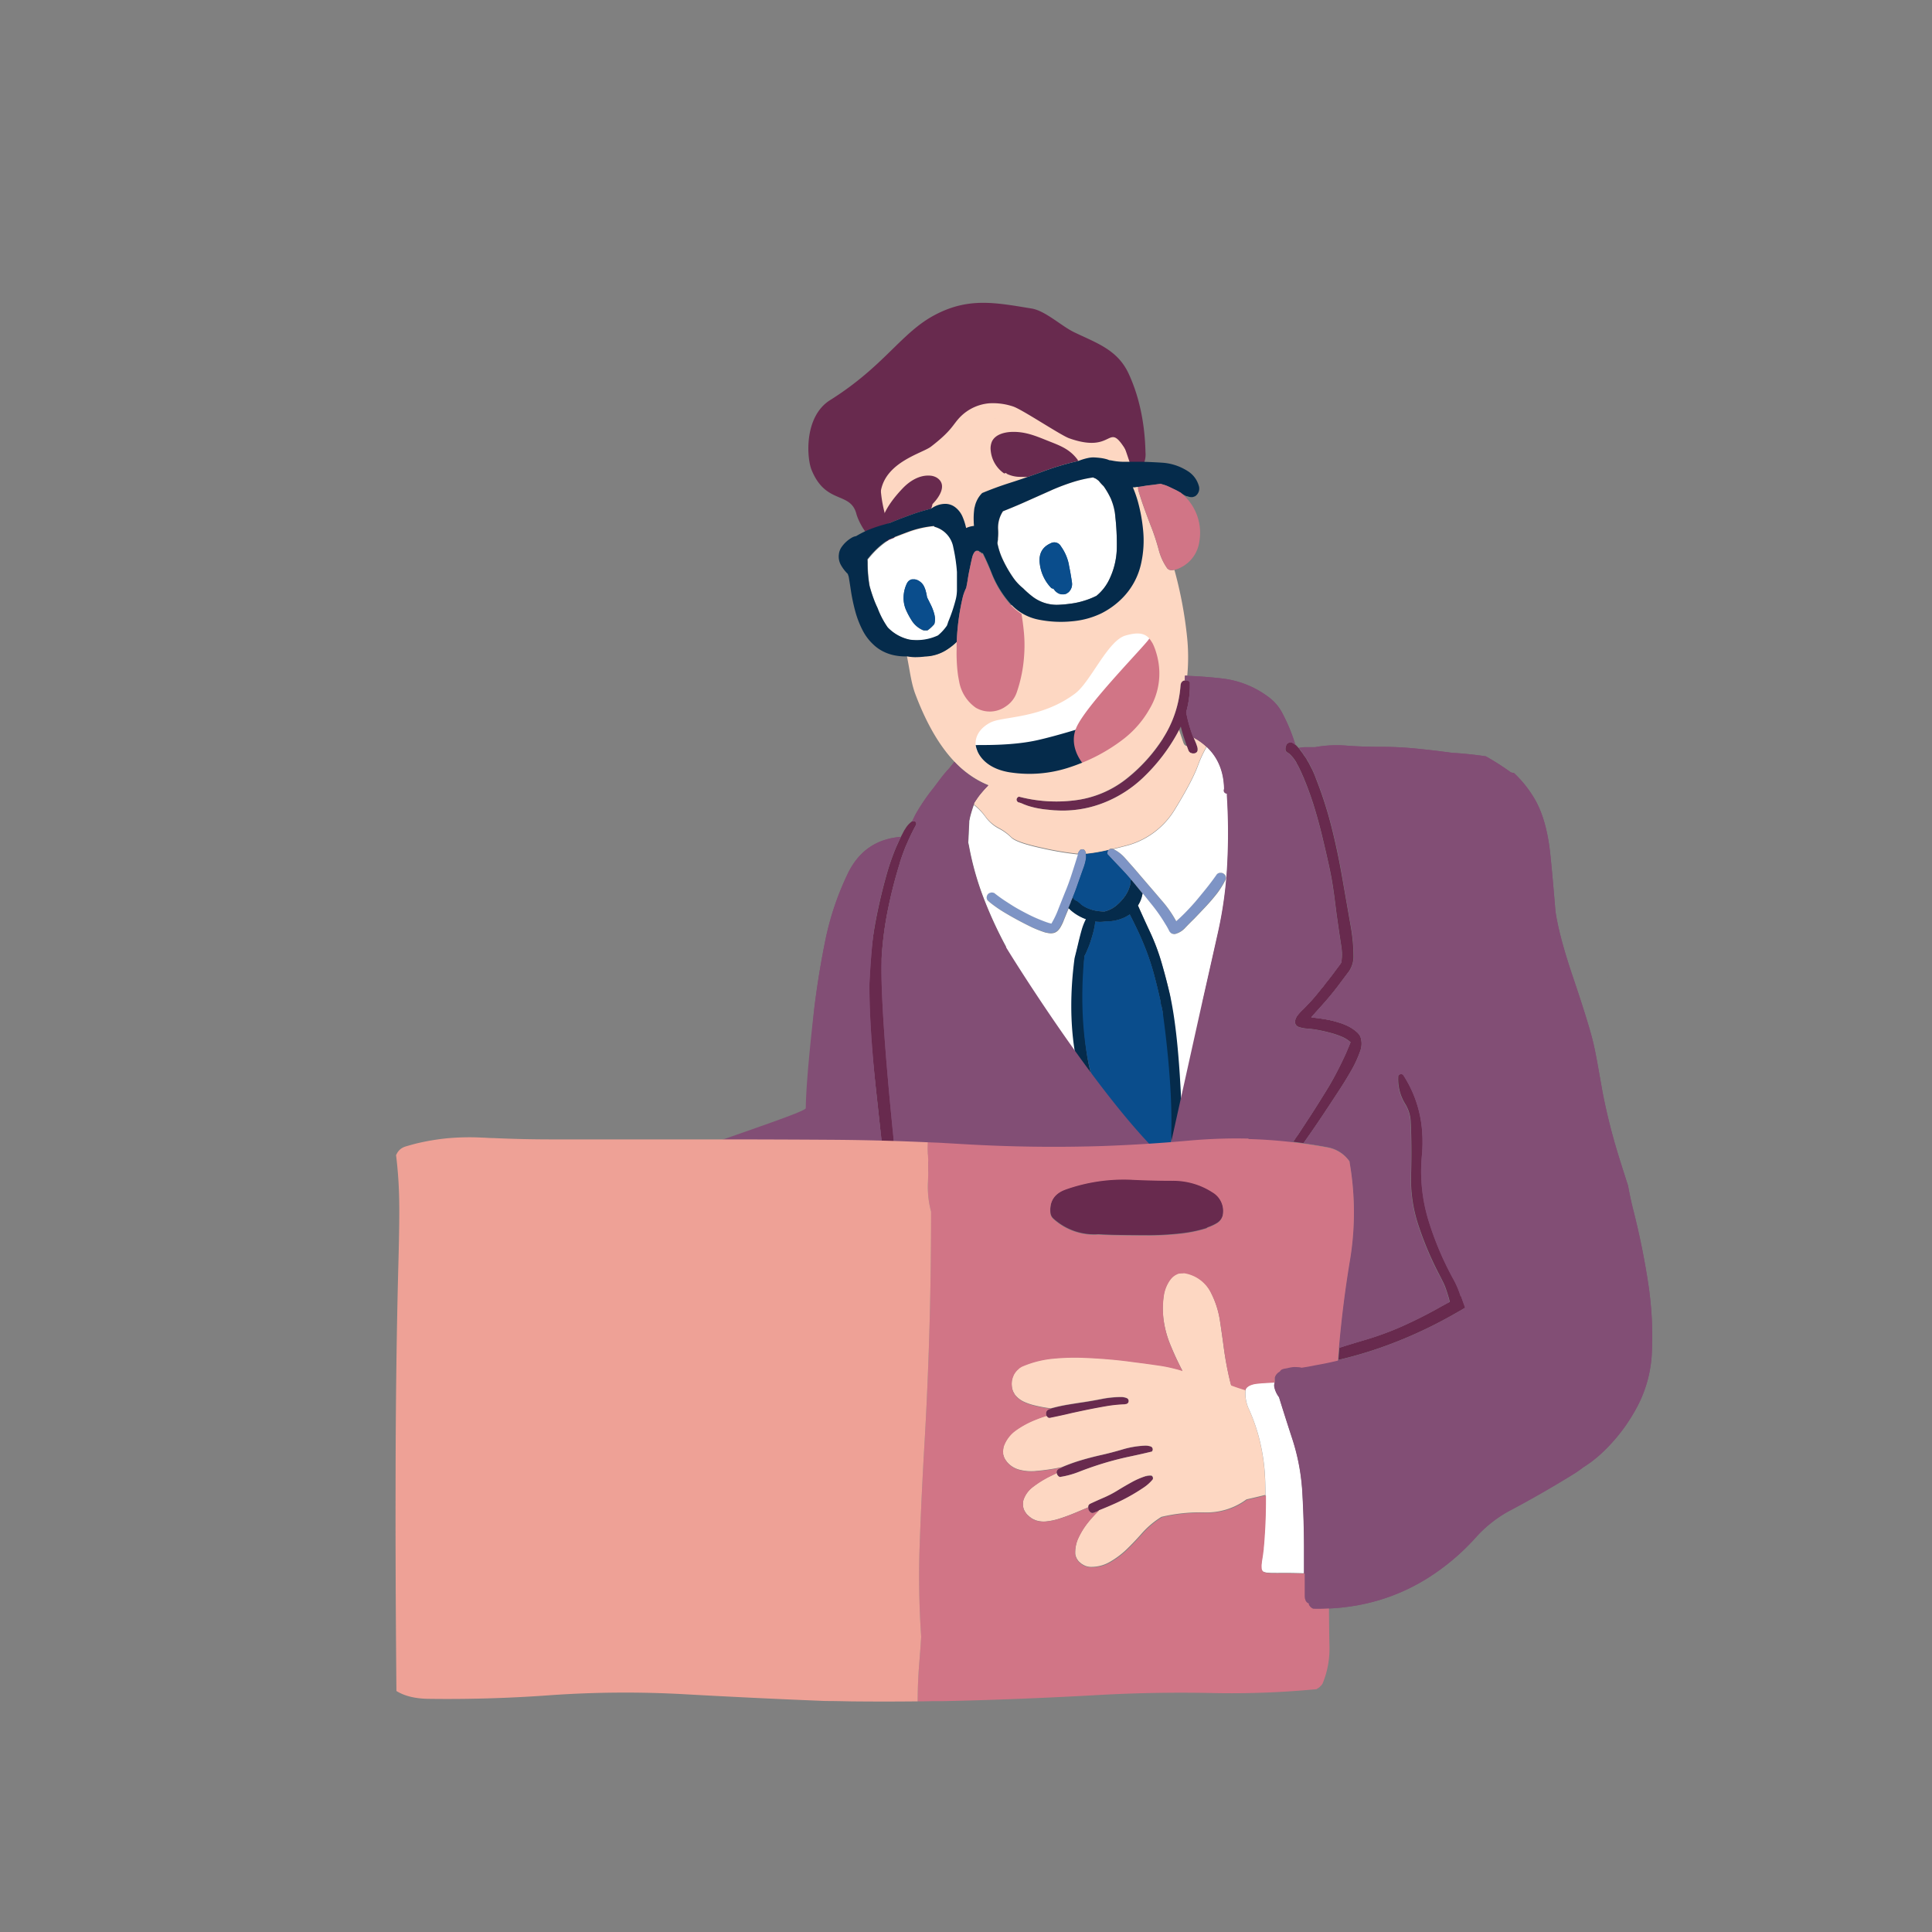
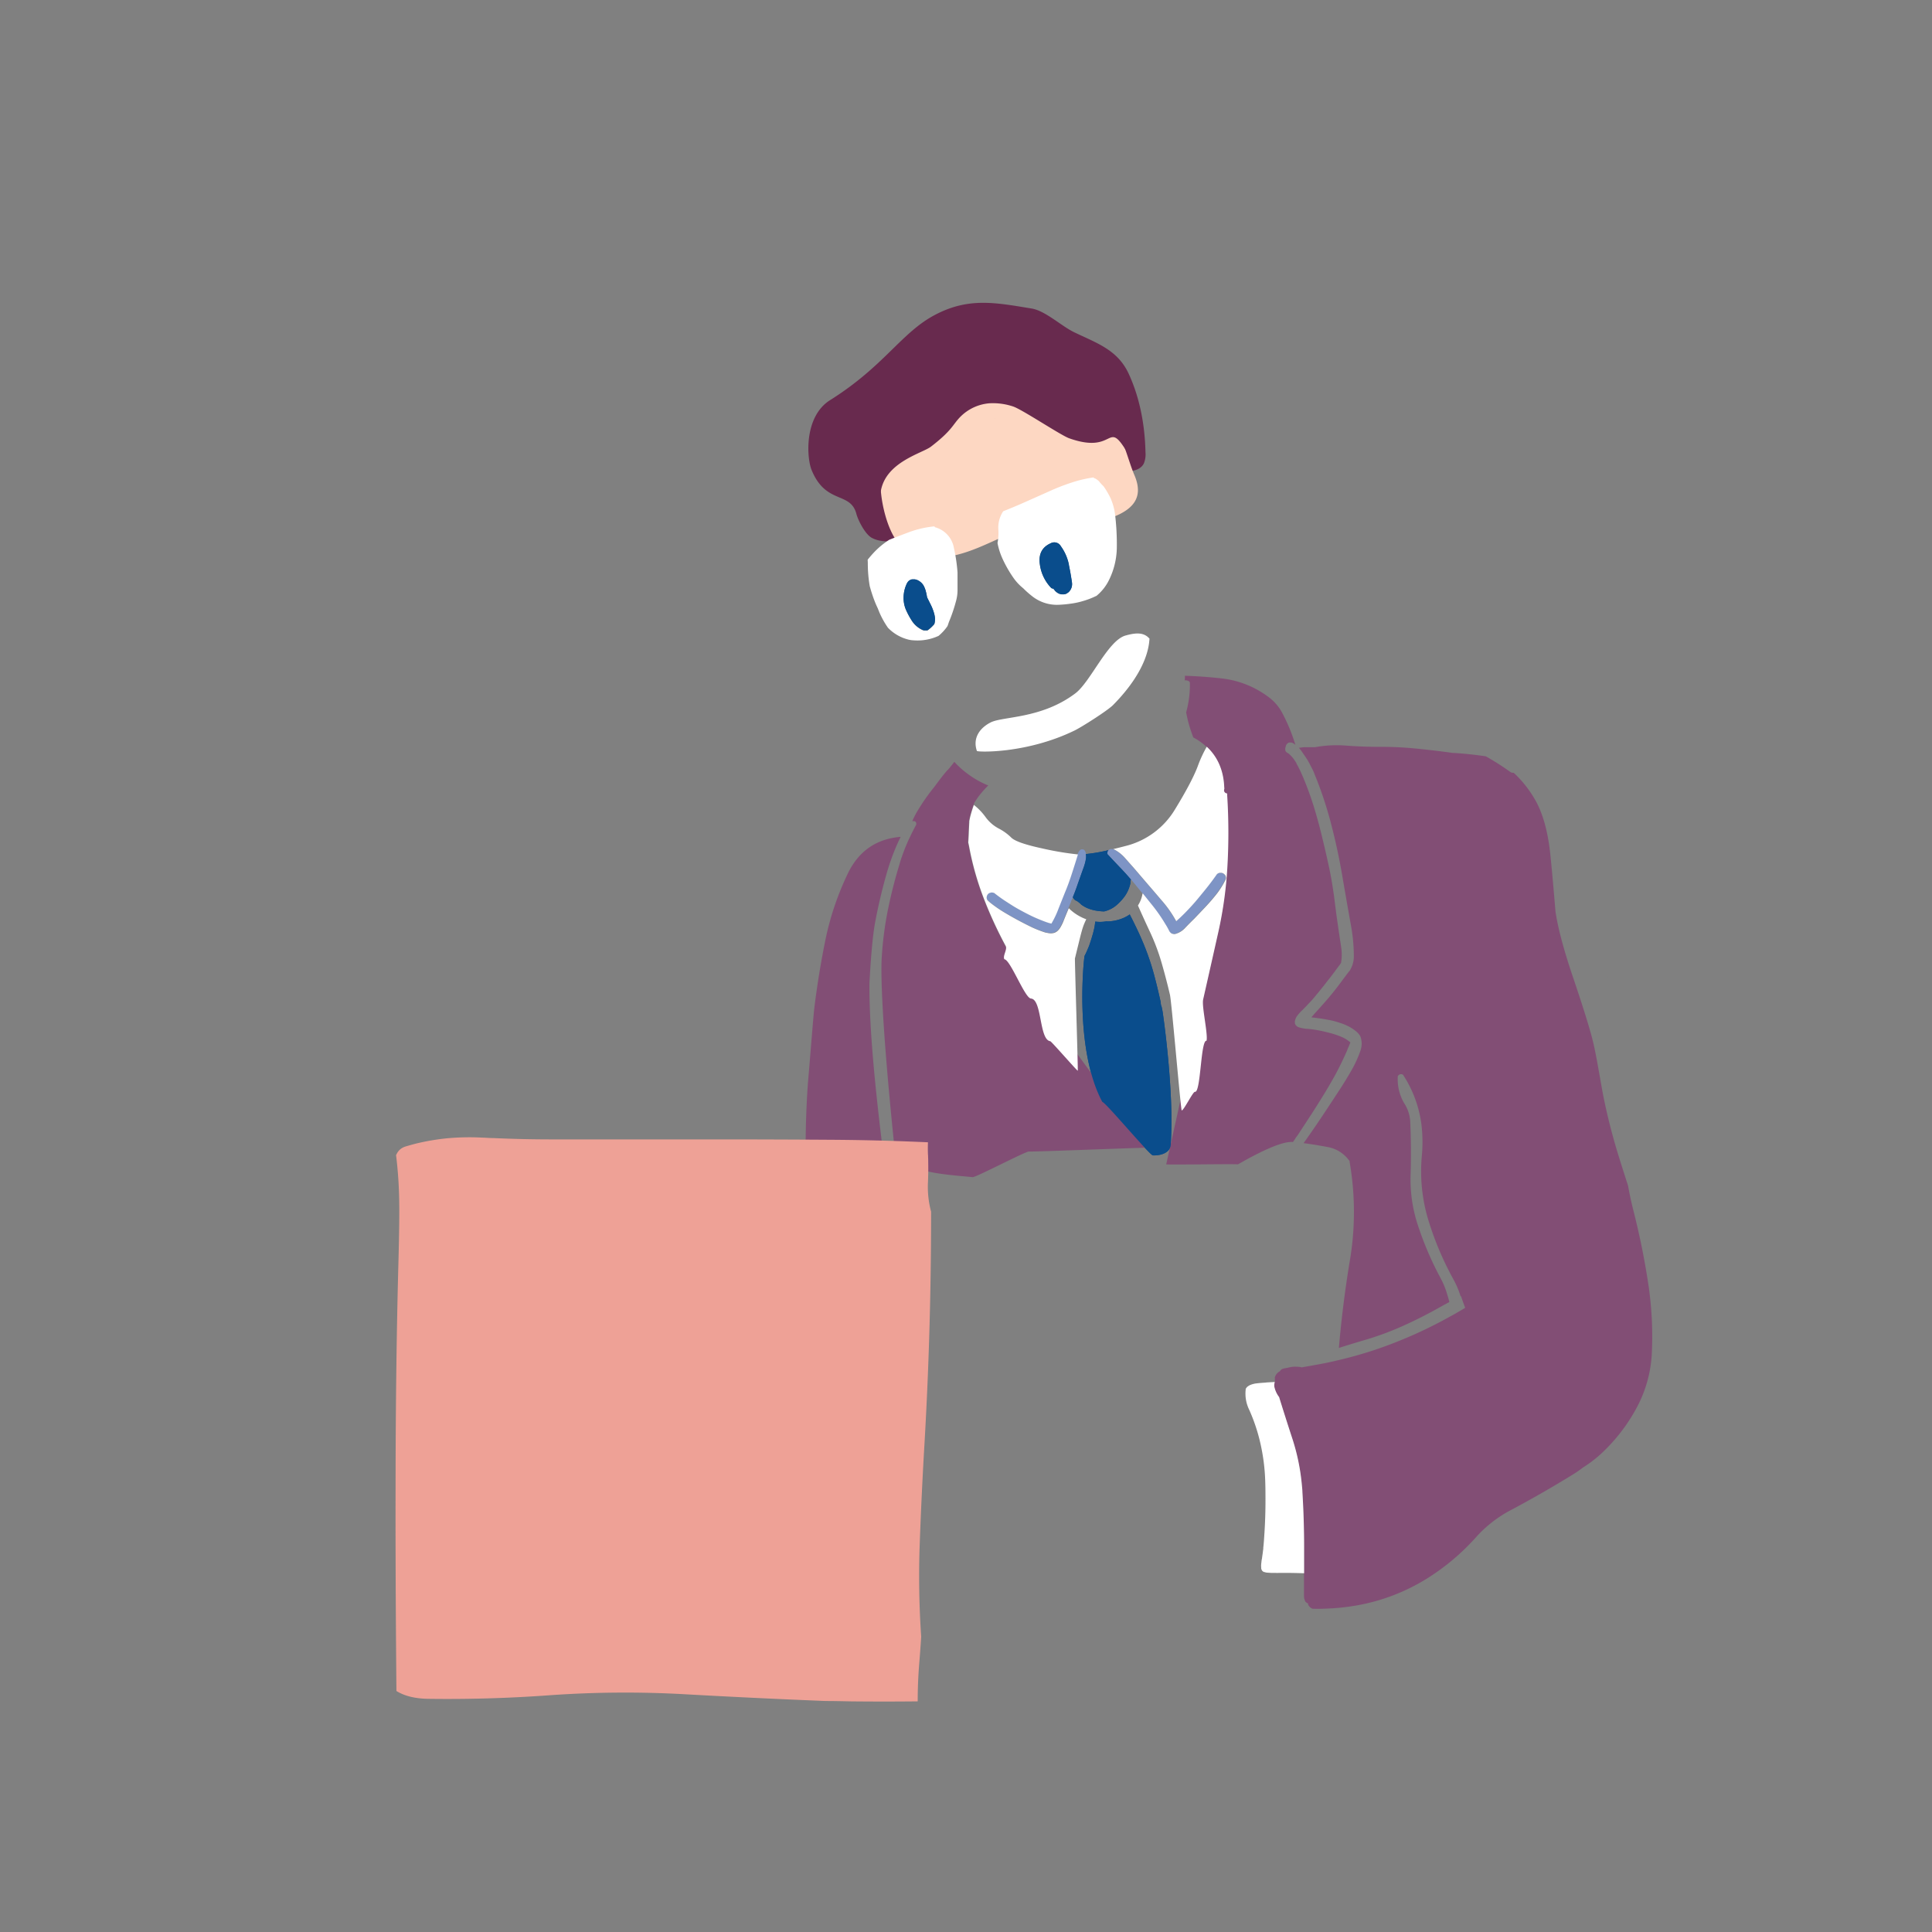
<svg xmlns="http://www.w3.org/2000/svg" id="Layer_1" data-name="Layer 1" viewBox="0 0 800 800">
  <rect x="0" y="0" width="800" height="800" fill="#808080" stroke="none" />
  <defs>
    <style>.cls-1{fill:#682a4e;}.cls-2{fill:#fdd7c2;}.cls-3{fill:#0a4d8c;}.cls-4{fill:#7e94c5;}.cls-5{fill:#824e75;}.cls-6{fill:#fff;}.cls-7{fill:#052b4b;}.cls-8{fill:#d17586;}.cls-9{fill:#eea196;}</style>
  </defs>
  <g id="Layer0_0_FILL" data-name="Layer0 0 FILL">
    <path class="cls-1" d="M343.72,165.69c22.5-14.12,29.43-27.92,43.39-35.28s25-5.13,40.1-2.65c5.63.93,12.25,7.22,17.47,9.76,9.16,4.45,18,7.18,22.64,17.14s6.75,21.31,7,32.59a10.13,10.13,0,0,1-.65,4.6c-1.32,2.7-4.49,3.25-7.22,3.4a127.68,127.68,0,0,1-14.77-.05c-4.08-.25-8.21-.69-12.2.29-4.19,1-7.94,3.57-11.72,5.85C414,209.66,399,215,384,220.22a85,85,0,0,1-11,3.33c-3.86.8-8.45,1.11-12.09-.89-2.59-1.43-5.54-7-6.31-9.91-2.47-9.35-12.6-3.74-18.5-18.05C334,189.68,332.87,172.5,343.72,165.69Z" />
    <path class="cls-2" d="M369.32,181.54c3.57-8.13,9.22-15.52,16.79-20.16,12.18-7.48,30.52-12.24,44.31-8.52,4,1.1,15.6,5.87,26,16.3,7.93,7.92,10.27,20.52,13.28,27.49,1.26,2.93,2.06,6.28,1,9.3-1.24,3.66-4.82,6-8.36,7.54A42.66,42.66,0,0,1,446.18,217c-4,.07-8-.42-12-.17-6.75.41-13.19,2.92-19.38,5.67s-12.31,5.76-18.89,7.32c-7.66,1.81-17.34,1.61-23.28-4.3s-9.06-22.33-7.74-29.27A68.72,68.72,0,0,1,369.32,181.54Z" />
-     <path class="cls-1" d="M474.55,611.2a32,32,0,0,0-6,2.6q-2.81,1.55-5.5,3.2a44.15,44.15,0,0,1-5.65,3c-1.93.83-3.87,1.7-5.8,2.6l-.2.1a.65.65,0,0,0-.2.15.46.46,0,0,0-.25.25l-.15.15a.49.49,0,0,0-.05.2.48.48,0,0,1-.1.15.49.49,0,0,1,0,.2v.2a.3.3,0,0,1-.05.15v.05a.49.49,0,0,1,.05.2v.2a.21.21,0,0,0,0,.15.49.49,0,0,0,.05.2.49.49,0,0,1,.05.2l.1.2a.48.48,0,0,1,.1.15.48.48,0,0,0,.1.15.65.65,0,0,0,.15.2l.1.1.15.15a.48.48,0,0,1,.15.1l.2.1a.48.48,0,0,0,.15.1,1.24,1.24,0,0,0,.85,0q1.14-.43,2.25-.9,3.42-1.35,6.75-2.85a77.65,77.65,0,0,0,11.65-6.5,17.39,17.39,0,0,0,3.85-3.45.92.92,0,0,0,.05-.25.65.65,0,0,0,0-.5.92.92,0,0,0-.05-.25.65.65,0,0,0-.15-.2.29.29,0,0,0-.15-.2.16.16,0,0,0-.05-.1h-.05a0,0,0,0,0,0-.05l-.05,0a.16.16,0,0,1-.1-.05h-.05a.16.16,0,0,1-.1,0h-.15a.16.16,0,0,1-.1,0,6.07,6.07,0,0,0-1.75.25M477.3,600a.49.49,0,0,0-.05-.2.5.5,0,0,0-.05-.15l-.1-.2a.48.48,0,0,1-.1-.15l-.2-.1a.28.28,0,0,0-.15-.15,6.75,6.75,0,0,0-2.55-.4,37.93,37.93,0,0,0-9.25,1.55q-4.46,1.31-9,2.35T447,604.9c-2.42.75-4.78,1.62-7.1,2.6l-1.4.65-.2.1a.28.28,0,0,0-.15.15.48.48,0,0,0-.15.1.65.65,0,0,0-.15.2.48.48,0,0,0-.1.15.48.48,0,0,1-.1.15,1284464063817.68,1284464063817.68,0,0,1-.1.4v.35a.49.49,0,0,0,.05.2v0a.53.53,0,0,0,.05.15,642232031984.3,642232031984.3,0,0,0,.1.4.48.48,0,0,0,.1.15l.1.2.15.15a.48.48,0,0,0,.1.15.28.28,0,0,1,.15.15.48.48,0,0,1,.15.1l.2.1a.48.48,0,0,1,.15.1,36.47,36.47,0,0,0,7.85-2.1q5.6-2.2,11.35-3.9,4.8-1.39,9.7-2.45t9.3-2.1l.1-.2a.48.48,0,0,0,.1-.15.5.5,0,0,0,.05-.15,1926696095737.17,1926696095737.17,0,0,1,.1-.4.49.49,0,0,0-.05-.2m-44.05-15.55a.48.48,0,0,1-.1.15.49.49,0,0,1,0,.2V585a.49.49,0,0,0-.05.2v.35a.5.5,0,0,0,.05.15v.2a.21.21,0,0,1,0,.15.48.48,0,0,0,.1.15v.1l.05,0a286313845401.69,286313845401.69,0,0,0,.2.3.28.28,0,0,0,.15.15l.1.1.15.15a.48.48,0,0,0,.15.1,1.32,1.32,0,0,0,.7.1c3-.57,6.07-1.22,9.1-2,2.37-.53,4.73-1,7.1-1.5q3.8-.75,7.55-1.4a58.23,58.23,0,0,1,6.85-.7h.3l.3-.1a1,1,0,0,0,.3,0l.25-.1.25-.1a.48.48,0,0,0,.15-.1.28.28,0,0,0,.15-.15.48.48,0,0,1,.1-.15.28.28,0,0,0,.1-.2.49.49,0,0,0,.05-.2.49.49,0,0,0,.05-.2v-.2a1926696095493.49,1926696095493.49,0,0,0-.1-.4.28.28,0,0,0-.1-.2.48.48,0,0,1-.1-.15l-.15-.15a.48.48,0,0,0-.15-.1l-.2-.1a5.87,5.87,0,0,0-2.25-.45,41.5,41.5,0,0,0-7.85.75q-3.79.75-7.65,1.35-3.35.5-6.65,1.05a67.84,67.84,0,0,0-7,1.55l-.7.2-.25.1a.48.48,0,0,0-.15.1l-.2.1a.48.48,0,0,0-.15.1l-.15.15a1145255381625.83,1145255381625.83,0,0,0-.3.45m56.05-73.8a56.24,56.24,0,0,0,10.25-2.15.65.65,0,0,1,.2-.15.58.58,0,0,1,.25-.15l.2-.1a18.88,18.88,0,0,0,3.65-1.7,5.22,5.22,0,0,0,2.6-4.25,9,9,0,0,0-4.4-8.6,29.85,29.85,0,0,0-16.5-4.8q-8.3,0-16.6-.4a71.73,71.73,0,0,0-27.6,4q-6.94,2.44-6.45,9.5a3.86,3.86,0,0,0,1.4,2.85,25.15,25.15,0,0,0,18.45,6.35c2,.1,3.93.18,5.9.25q7.69.15,15.4.15a124.8,124.8,0,0,0,13.25-.8M558.8,402.1a.17.17,0,0,0,0-.1v.05l0,.05a.94.94,0,0,1-.1.1.46.46,0,0,0,.1-.1l0,.1.1-.1m20.35,43.1-.15.15-.1.2a19.57,19.57,0,0,0,3,11.75,15.23,15.23,0,0,1,2.15,7.05q.5,11,.15,22a60.23,60.23,0,0,0,3.2,21.45,134.93,134.93,0,0,0,8.5,20q1.4,2.7,2,4l.3.7c.53,1.4,1,2.85,1.45,4.35.22.73.41,1.46.6,2.2q-2.62,1.4-5.2,2.85-7.1,3.94-14.5,7.25a124.35,124.35,0,0,1-15.25,5.6q-5.43,1.59-10.8,3.3c-.12,1.69-.26,3.38-.4,5.05a170,170,0,0,0,17-4.9,184.74,184.74,0,0,0,25.8-11.25q2.22-1.18,4.4-2.4c.87-.48,1.72-1,2.55-1.45s1.56-.89,2.3-1.35a4.48,4.48,0,0,0,.6-.35q-.87-2.36-1.7-4.75l0-.1v.05h-.05a37.69,37.69,0,0,0-3-7.05,128.55,128.55,0,0,1-10.2-24,69.45,69.45,0,0,1-2.85-27.05A60.86,60.86,0,0,0,589,469a48.85,48.85,0,0,0-7.9-24,.65.65,0,0,0-.2-.15.21.21,0,0,0-.15-.05l-.2-.1H580a.49.49,0,0,1-.2.05l-.2.1a.48.48,0,0,1-.15.1.48.48,0,0,0-.15.1l-.15.15M533.2,307.75a0,0,0,0,0-.05.05l-.1.1-.1.1a.16.16,0,0,0-.05.1l-.1.1-.1.1a.21.21,0,0,1-.05.15l0,.05-.05.1a.16.16,0,0,1,0,.1.48.48,0,0,1-.1.15.49.49,0,0,1,0,.2.21.21,0,0,0-.05.15.51.51,0,0,0-.1.3.92.92,0,0,0-.05.25.08.08,0,0,1,0,.05v.25a.92.92,0,0,0,0,.25.62.62,0,0,0,.05.25.49.49,0,0,0,0,.2.58.58,0,0,0,.15.25.65.65,0,0,0,.15.2.08.08,0,0,0,.05.05.24.24,0,0,0,.1.1,1145324612290.92,1145324612290.92,0,0,1,.6.45,2.16,2.16,0,0,1,.25.1,2.21,2.21,0,0,0,.3.25,18.92,18.92,0,0,1,1.55,1.65,22.51,22.51,0,0,1,1.45,2.15.44.44,0,0,1,0,.15c.42.71.81,1.43,1.15,2.15s.77,1.6,1.1,2.4a.93.93,0,0,0,.05.1c.14.32.25.59.35.8l.05.1a5.4,5.4,0,0,0,.25.55,5.29,5.29,0,0,0,.45,1.15q2.36,5.81,4.15,11.8t3.15,11.75q1.39,5.75,2.65,11.5,1.25,5.6,2,11.25c.09.57.18,1.16.25,1.75l.9,7.1c.33,2.33.67,4.67,1,7,.12.78.24,1.57.35,2.35.22,1.42.44,2.83.65,4.25a20.24,20.24,0,0,1-.05,6.5,15.44,15.44,0,0,1-.95,1.35c-.53.7-1.07,1.42-1.6,2.15l-1.65,2.2c-.57.73-1.13,1.45-1.7,2.15s-.88,1.14-1.3,1.7h0c-.3.4-.62.8-1,1.2-.83,1.07-1.7,2.13-2.6,3.2s-1.83,2.1-2.8,3.1c-.73.8-1.48,1.58-2.25,2.35a18.66,18.66,0,0,0-2.05,2.2,5.47,5.47,0,0,0-1.2,2.45.49.49,0,0,1-.05.2v.2a.62.62,0,0,0,.05.25v.2a.49.49,0,0,1,0,.2,2.16,2.16,0,0,1,.1.25l.1.2.1.2a.28.28,0,0,0,.15.15,1243955404705.87,1243955404705.87,0,0,1,.3.3.28.28,0,0,0,.15.15l.2.1.2.1.2.1a15,15,0,0,0,3.25.65,37.83,37.83,0,0,1,4.75.6c1.63.3,3.25.67,4.85,1.1a34,34,0,0,1,4.7,1.55l.35.15a12.86,12.86,0,0,1,3.55,2.25l-.1.3a1.93,1.93,0,0,0-.15.35,1.93,1.93,0,0,1-.15.35l-.1.3a1.93,1.93,0,0,0-.15.35,1.05,1.05,0,0,1-.15.3,1,1,0,0,1-.15.35q-.49,1.2-1,2.4-2,4.35-4.2,8.55t-4.95,8.5q-2.55,4.15-5.2,8.25l-5.3,8.1a5.05,5.05,0,0,1-.35.5l-.6.8c-.2.33-.4.65-.6.95s-.42.6-.6.9c1.42.16,2.84.35,4.25.55q5.19-7.32,10.1-14.8,2.65-4,5.25-8,2.36-3.65,4.5-7.4a47.42,47.42,0,0,0,3.65-8,8.69,8.69,0,0,0,0-6,6.64,6.64,0,0,0-1.55-1.9,16.16,16.16,0,0,0-3.25-2.2,23.5,23.5,0,0,0-3.8-1.55c-1.27-.4-2.55-.75-3.85-1.05s-2.65-.5-4-.7l-3.85-.5,1.5-1.7c1.3-1.43,2.58-2.87,3.85-4.3s2.55-2.95,3.75-4.45,2.25-2.88,3.35-4.35,2.09-2.81,3.15-4.2v-.05h0l.1-.1a11.08,11.08,0,0,0,1.8-6.3,72.08,72.08,0,0,0-1.1-12q-1.85-10.55-3.7-21.15t-4.45-20.8a161.47,161.47,0,0,0-6.2-19.2c-.57-1.53-.88-2.35-1-2.45l-.1-.3a.31.31,0,0,1,0-.1h0a1.3,1.3,0,0,0-.1-.15v0h0l-.1-.2a7.53,7.53,0,0,0-.45-.95c-.2-.4-.4-.78-.6-1.15l-.7-1.4h0c-.3-.47-.58-.95-.85-1.45s-.62-1-1-1.5-.62-1-1-1.45-.68-.92-1-1.35l-.4-.5c-.21-.24-.43-.47-.65-.7a4.13,4.13,0,0,0-.65-.6,2,2,0,0,0-.35-.3,5.2,5.2,0,0,0-1-.6.16.16,0,0,1-.1-.05H535a.16.16,0,0,0-.1,0h-.1a.16.16,0,0,0-.1-.05h-.6a.16.16,0,0,0-.1.05h-.1a.16.16,0,0,1-.1,0,.16.16,0,0,0-.1.05,0,0,0,0,0,0,.05.16.16,0,0,0-.1.05,245858274176.39,245858274176.39,0,0,1-.2.1l-.1.1m-51.65-2a68.19,68.19,0,0,1-14.6,16.3A42.73,42.73,0,0,1,445,331.4,60.87,60.87,0,0,1,422,329.9h-.1l-.15.05a491716548351.31,491716548351.31,0,0,1-.2.1.28.28,0,0,0-.15.15.48.48,0,0,0-.15.1l-.1.2a.48.48,0,0,0-.1.15.5.5,0,0,0-.05.15.49.49,0,0,0-.05.2v.2a.49.49,0,0,0,.05.2.5.5,0,0,0,.05.15.48.48,0,0,0,.1.15l.1.2a.48.48,0,0,0,.15.1.28.28,0,0,0,.15.15l.2.1a.49.49,0,0,1,.2.05.62.62,0,0,1,.25.05l.3.1.25.1.3.1.25.1a1.05,1.05,0,0,1,.3.15l.5.2c1,.4,2,.75,3.05,1a29.37,29.37,0,0,0,3.15.7c1.07.2,2.15.35,3.25.45s2.15.23,3.25.3h.3a46.27,46.27,0,0,0,20.35-3.3,50.34,50.34,0,0,0,16.05-10.4,75.72,75.72,0,0,0,13.95-18.1c.27-.48.52-1,.75-1.45s.52-1,.75-1.45c.07.27.13.55.2.85.4,1.53.87,3.05,1.4,4.55l.9,2.75c.23.58.44,1.16.65,1.75l.1.2a.48.48,0,0,1,.1.15l.1.2.15.15a.48.48,0,0,0,.15.1l.15.15a.48.48,0,0,0,.15.1.49.49,0,0,0,.2,0,.48.48,0,0,1,.15.1.49.49,0,0,0,.2.05.49.49,0,0,1,.2.05h.75a.49.49,0,0,0,.2-.05.21.21,0,0,0,.15-.05.49.49,0,0,0,.2-.05,2061459686996.51,2061459686996.51,0,0,0,.3-.2l.1-.1a.46.46,0,0,0,.25-.25.5.5,0,0,0,.05-.15.48.48,0,0,1,.1-.15.49.49,0,0,1,.05-.2v-.2a3,3,0,0,0-.05-.95,6.33,6.33,0,0,0-.3-1,8.88,8.88,0,0,0-.35-.95c-.13-.33-.27-.65-.4-.95a3.84,3.84,0,0,0-.3-.65.62.62,0,0,0-.1-.25v-.05a2.63,2.63,0,0,0-.25-.6v-.05c-.43-1.13-.83-2.27-1.2-3.4s-.7-2.33-1-3.5-.52-2.27-.75-3.4a42.5,42.5,0,0,0,1.55-10.25v-2l-.1-.1a.21.21,0,0,0-.05-.15l-.1-.1-.1-.1-.1-.1a.16.16,0,0,0-.1,0l-.1-.1a.16.16,0,0,0-.1-.05l-.15-.05a.16.16,0,0,0-.1,0l-.15-.05a.21.21,0,0,0-.15-.05h-.1l-.15-.05h-.45l-.1.05h-.15a.16.16,0,0,1-.1.05.21.21,0,0,0-.15.05.16.16,0,0,0-.1,0,.21.21,0,0,0-.15.05.16.16,0,0,1-.1.05.48.48,0,0,0-.15.1l-.1.1a.16.16,0,0,0-.1.05l-.1.1a.48.48,0,0,0-.1.15l-.1.1a.16.16,0,0,1-.05.1.48.48,0,0,1-.1.15,4.37,4.37,0,0,0-.25,1.1,46.73,46.73,0,0,1-7.25,21.8M374.6,343.5c-.51,1-1,1.92-1.5,2.9q-1,2.14-2,4.35a94.93,94.93,0,0,0-4,11.5q-2.75,9.75-4.6,19.7A150.18,150.18,0,0,0,360.15,402c-2.79,11.67,4,56.81,5.1,74.4a2.16,2.16,0,0,0,3.82,1.22l0,0,.81-1a2.14,2.14,0,0,0,.46-1.43c-.4-8.48-5.41-76.38-5.28-78.57A142.74,142.74,0,0,1,367.8,376q1.95-9.5,4.85-18.8a.38.38,0,0,0,0-.15q1.05-3.27,2.33-6.48l1.86-4.15v0c.79-1.7,1.64-3.36,2.55-5V341a.49.49,0,0,0,0-.2.21.21,0,0,0-.05-.15l-.1-.2a.48.48,0,0,0-.1-.15l-.1-.1-.05,0a.65.65,0,0,0-.2-.15h-.05a.16.16,0,0,0-.1-.05,0,0,0,0,1-.05,0h-.5a.16.16,0,0,0-.1,0h-.1a0,0,0,0,0-.05.05h-.1a9.71,9.71,0,0,0-3.1,3.55m11.55-134.9a1.82,1.82,0,0,0,.2-.25c2.53-2.62,5.95-7.72,1.61-10.6a6.26,6.26,0,0,0-3.11-.91c-4.21-.24-8.18,2.2-11.09,5.25-3.37,3.53-6.87,7.94-8.41,12.56q-.25.75-.45,1.5a5.19,5.19,0,0,0-.15,1.45c.22,0,.44-.09.65-.15L367,217l.95-.3.65-.15a.56.56,0,0,0,.15-.1c.69-.27,1.37-.56,2.05-.85a0,0,0,0,0,.05,0c.85-.34,1.7-.68,2.55-1l1.5-.55q1.65-.65,3.3-1.2c1.4-.5,2.82-.95,4.25-1.35,1-.3,2.06-.59,3.1-.85a8.4,8.4,0,0,0,.6-2.05m30.5-12.75a.48.48,0,0,1,.1.15.5.5,0,0,0,.05.15,12.66,12.66,0,0,0,5.1,1.3c1.2,0,2.4.05,3.6.05q3-1,5.9-2.1a119.16,119.16,0,0,1,13.7-4.2l1.1-.25a1.5,1.5,0,0,0,.3-.1,6.4,6.4,0,0,0-.6-.9c-3.26-4.16-7.21-5.52-11.89-7.38-5.22-2.09-9.62-4-15.47-3.71-3,.18-6.44,1.16-7.77,3.9a7.29,7.29,0,0,0-.54,3.79,12.94,12.94,0,0,0,5.56,9.49M602.05,529.65a0,0,0,0,0,0,0,.16.16,0,0,0,0-.1l0,.1Z" />
    <path class="cls-3" d="M459.4,381.5a9.4,9.4,0,0,1-1.3,0,14.5,14.5,0,0,1-4.6.1v.2c-.07.6-.15,1.22-.25,1.85s-.33,1.52-.5,2.25-.47,1.65-.7,2.45-.53,1.67-.8,2.5-.63,1.67-1,2.5a23.66,23.66,0,0,1-1.15,2.45c-.28.9-4.42,38.58,7.35,60.48,1.3.09,19.65,22.1,20.95,22.14,3,.1,6.65-.86,7.32-3.87,1.68-22.24-3.28-55.49-3.32-55.7-.12-.67-.27-1.33-.4-2l-.05-.05a.49.49,0,0,1-.05-.2,2.16,2.16,0,0,1-.1-.25.62.62,0,0,1-.05-.25.62.62,0,0,1-.05-.25.92.92,0,0,0-.05-.25v-.5q-1.25-5.75-2.75-11.4a107.77,107.77,0,0,0-3.6-10.95q-1.91-4.85-4.2-9.5c-.75-1.55-1.51-3.08-2.3-4.6a3.27,3.27,0,0,0,.35-.3,6.25,6.25,0,0,1-.5.4,14.55,14.55,0,0,1-3.75,1.85,16.8,16.8,0,0,1-4.5.9m-14.45-9,.15.15a.65.65,0,0,0,.2.15.21.21,0,0,0,.15.05l.4.2a2.92,2.92,0,0,1,.4.25l.4.3.6.5.5.5a14.78,14.78,0,0,0,2.2,1.3,16.28,16.28,0,0,0,3.75,1.15,24.41,24.41,0,0,0,3.5.35,12.16,12.16,0,0,0,4.65-2.2,20.94,20.94,0,0,0,4-4.25,14.22,14.22,0,0,0,1.95-4.15,3.4,3.4,0,0,0,.2-.85.62.62,0,0,0,.05-.25v-.55a.92.92,0,0,0,.05-.25,1,1,0,0,0,0-.3l.1-.2.1-.2.35.4q-2.06-2.43-4.25-4.75-3-3.11-5.85-6.2a.49.49,0,0,0-.05-.2v-.4a642232031851.76,642232031851.76,0,0,0,.1-.4l.1-.2.1-.2.15-.15v-.05a68.93,68.93,0,0,1-9.35,1.6,6,6,0,0,1,0,2.2,20,20,0,0,1-.9,3.35c-.37,1-.73,2-1.1,3.05-.53,1.5-1.07,3-1.6,4.55s-1.15,3.17-1.8,4.75l.15.15.1.2a1.48,1.48,0,0,0,.15.25l.15.15.2.2m-63.4-131.2a5.33,5.33,0,0,0-1.5-1.05,4.88,4.88,0,0,0-1.35-.4.16.16,0,0,1-.1,0H378a.16.16,0,0,0-.1,0h-.25a.16.16,0,0,1-.1.05h-.1a.16.16,0,0,1-.1,0,.16.16,0,0,0-.1.05.16.16,0,0,0-.1.05.16.16,0,0,0-.1,0H377a.18.18,0,0,1-.15.15.16.16,0,0,0-.1.05.16.16,0,0,0-.1,0,.51.51,0,0,1-.25.2,4.09,4.09,0,0,0-1.05,1.5,13.69,13.69,0,0,0-1.2,5.4,12.37,12.37,0,0,0,.95,5.05,32.72,32.72,0,0,0,2.6,4.8,10.35,10.35,0,0,0,4.25,3.6l.2.1a.49.49,0,0,1,.2.05.49.49,0,0,1,.2.05h.2a.92.92,0,0,0,.25,0h.95l.1,0a13.64,13.64,0,0,0,2.2-1.9l.6-.65A4.94,4.94,0,0,0,387,258a8.74,8.74,0,0,0,.15-2.05,10.77,10.77,0,0,0-.45-2.3,20.19,20.19,0,0,0-1.3-3.3c-.5-1-1-2-1.5-3-.1-.43-.18-.87-.25-1.3s-.27-1.12-.4-1.65a13.8,13.8,0,0,0-.6-1.55,5.33,5.33,0,0,0-1.05-1.5m61.05-7.45a19.52,19.52,0,0,0-3.4-7.8,3.12,3.12,0,0,0-4.15-1.15q-5.4,2.4-4.5,8.7a17.27,17.27,0,0,0,4.75,9.85l.2.1a2.16,2.16,0,0,0,.25.1.49.49,0,0,0,.2,0l.2.1a.28.28,0,0,1,.15.15.28.28,0,0,0,.15.15,1.48,1.48,0,0,0,.25.35.65.65,0,0,1,.15.2l.2.2a3.63,3.63,0,0,1,.35.3.65.65,0,0,0,.2.15.65.65,0,0,1,.2.15,3.63,3.63,0,0,0,.35.2l.2.1.2.1.15.05a3082713752983.33,3082713752983.33,0,0,1,.4.1,1541356876490.27,1541356876490.27,0,0,0,.4.1h.75a.21.21,0,0,0,.15,0h.2l.15-.05a.49.49,0,0,0,.2-.05.21.21,0,0,1,.15,0l.15-.05.2-.1a.21.21,0,0,1,.15-.05.48.48,0,0,1,.15-.1,1030729843498.41,1030729843498.41,0,0,1,.3-.2.48.48,0,0,0,.15-.1.48.48,0,0,1,.15-.1,4.58,4.58,0,0,0,1.5-4.1Q443.35,237.46,442.6,233.85Z" />
-     <path class="cls-2" d="M490.4,527.05h-.25a3.12,3.12,0,0,0-.55.05,2.83,2.83,0,0,0-.5,0,2,2,0,0,0-.45.05.92.92,0,0,1-.25,0,.62.62,0,0,1-.25,0l-.2.1a3,3,0,0,0-.45.15l-.4.2-.4.2a2.92,2.92,0,0,1-.4.25,1.48,1.48,0,0,1-.35.25,3.63,3.63,0,0,1-.35.3,8.88,8.88,0,0,0-1.45,1.75,14.9,14.9,0,0,0-2.25,5.9,35.75,35.75,0,0,0-.15,9.8,41.57,41.57,0,0,0,2.8,10.6q2.25,5.55,5.05,10.9a27.51,27.51,0,0,0-2.85-.85c-2-.53-4.08-1-6.15-1.3q-3.5-.56-7.05-1-4.46-.56-5.8-.75-4.15-.56-8.25-.9-5.7-.5-11.4-.7a93,93,0,0,0-11.8.35,42.34,42.34,0,0,0-13.2,3.35,1.48,1.48,0,0,0-.25.15,1.48,1.48,0,0,0-.25.15.65.65,0,0,0-.2.15.58.58,0,0,0-.25.15.65.65,0,0,1-.2.15l-.2.2-.2.2a4,4,0,0,0-.75.75,2.25,2.25,0,0,0-.35.45l-.3.4-.3.5-.1.2-.2.5-.2.5a2.34,2.34,0,0,0-.15.55,2.38,2.38,0,0,0-.15.5c0,.2-.07.38-.1.55v.3a3.12,3.12,0,0,0-.05.55v.55a4,4,0,0,0,.05.6,3.74,3.74,0,0,0,.05.55l.1.6a2.38,2.38,0,0,1,.15.5c.07.2.13.38.2.55a3.89,3.89,0,0,0,.25.5l.25.45.25.45a10.15,10.15,0,0,0,3.45,2.85,22.86,22.86,0,0,0,4.7,1.65,54.2,54.2,0,0,0,6.8,1.25,67.84,67.84,0,0,1,7-1.55q3.3-.56,6.65-1.05,3.85-.6,7.65-1.35a41.5,41.5,0,0,1,7.85-.75,5.87,5.87,0,0,1,2.25.45l.2.1a.48.48,0,0,1,.15.1l.15.15a.48.48,0,0,0,.1.15.28.28,0,0,1,.1.2,1926696095493.49,1926696095493.49,0,0,1,.1.4v.2a.49.49,0,0,1-.05.2.49.49,0,0,1-.05.2.28.28,0,0,1-.1.2.48.48,0,0,0-.1.15.28.28,0,0,1-.15.15.48.48,0,0,1-.15.1l-.25.1-.25.1a1,1,0,0,1-.3,0l-.3.1h-.3a58.23,58.23,0,0,0-6.85.7q-3.75.64-7.55,1.4c-2.37.47-4.73,1-7.1,1.5-3,.73-6.07,1.38-9.1,2a1.32,1.32,0,0,1-.7-.1.48.48,0,0,1-.15-.1l-.15-.15-.1-.1a.28.28,0,0,1-.15-.15,286313845401.69,286313845401.69,0,0,1-.2-.3l-.05,0q-2.44.79-4.85,1.75a37.58,37.58,0,0,0-7.7,4.2,13.81,13.81,0,0,0-5.15,6.85l-.1.6-.1.6a4,4,0,0,1-.05.6,4,4,0,0,0,.05.6v.3a.92.92,0,0,1,0,.25,2.39,2.39,0,0,0,.15.6c.07.23.13.45.2.65a5.09,5.09,0,0,0,.25.6,6.21,6.21,0,0,0,.35.6c.27.4.55.78.85,1.15a10,10,0,0,0,4.75,2.95,19.17,19.17,0,0,0,6.3.65,85.17,85.17,0,0,0,9.2-1.2c.8-.16,1.6-.32,2.4-.5,2.32-1,4.68-1.85,7.1-2.6q4.46-1.35,8.95-2.35t9-2.35a37.93,37.93,0,0,1,9.25-1.55,6.75,6.75,0,0,1,2.55.4.28.28,0,0,1,.15.15l.2.1a.48.48,0,0,0,.1.15l.1.2a.5.5,0,0,1,.05.15.49.49,0,0,1,.05.2,1.24,1.24,0,0,1-.05.6.5.5,0,0,1-.05.15.48.48,0,0,1-.1.15l-.1.2q-4.54,1.1-9.3,2.1t-9.7,2.45q-5.75,1.7-11.35,3.9a36.47,36.47,0,0,1-7.85,2.1.48.48,0,0,0-.15-.1l-.2-.1a.48.48,0,0,0-.15-.1.28.28,0,0,0-.15-.15.48.48,0,0,1-.1-.15l-.15-.15-.1-.2a.48.48,0,0,1-.1-.15,642232031984.3,642232031984.3,0,0,1-.1-.4.53.53,0,0,1-.05-.15c-1,.47-2,1-3,1.45a42.31,42.31,0,0,0-6.8,4.25,11.23,11.23,0,0,0-3.95,5.4.92.92,0,0,0-.05.25,2.16,2.16,0,0,1-.1.25.62.62,0,0,1,0,.25v.25a.92.92,0,0,0-.05.25v1.25l.1.5a2.34,2.34,0,0,0,.15.55,2.38,2.38,0,0,0,.15.5,3.89,3.89,0,0,1,.25.5l.3.5a4.39,4.39,0,0,1,.3.45,6.73,6.73,0,0,0,.65.75,5.07,5.07,0,0,1,.5.45,3.12,3.12,0,0,0,.5.4l.5.4a.58.58,0,0,0,.25.15,1.48,1.48,0,0,0,.25.15,1.05,1.05,0,0,0,.3.15,1.48,1.48,0,0,0,.25.15l.3.1a.58.58,0,0,1,.25.15A10.63,10.63,0,0,0,433,630a26.91,26.91,0,0,0,5.1-1c2.47-.77,4.88-1.65,7.25-2.65l5-2.1a1.24,1.24,0,0,0,.2-.1.3.3,0,0,0,.05-.15v-.2a.49.49,0,0,0,0-.2.48.48,0,0,0,.1-.15.49.49,0,0,1,.05-.2l.15-.15a.46.46,0,0,1,.25-.25.65.65,0,0,1,.2-.15l.2-.1c1.93-.9,3.87-1.77,5.8-2.6a44.15,44.15,0,0,0,5.65-3q2.7-1.65,5.5-3.2a32,32,0,0,1,6-2.6,6.07,6.07,0,0,1,1.75-.25.16.16,0,0,0,.1,0h.15a.16.16,0,0,0,.1,0h.05a.16.16,0,0,0,.1.05l.05,0a0,0,0,0,1,0,.05H477a.16.16,0,0,1,.05.1.29.29,0,0,1,.15.2.65.65,0,0,1,.15.2.92.92,0,0,1,.05.25.65.65,0,0,1,0,.5.92.92,0,0,1-.05.25,17.39,17.39,0,0,1-3.85,3.45,77.65,77.65,0,0,1-11.65,6.5q-3.33,1.5-6.75,2.85a55.91,55.91,0,0,0-4.35,4.75,31.65,31.65,0,0,0-4.1,6.5,14.22,14.22,0,0,0-1.4,6.8,5.62,5.62,0,0,0,.15.8,5.32,5.32,0,0,0,.3.75,3,3,0,0,0,.4.75,4.34,4.34,0,0,0,.5.7,4.38,4.38,0,0,0,.7.65,1.82,1.82,0,0,0,.25.2,2.21,2.21,0,0,0,.3.25.58.58,0,0,0,.25.15l.3.2a1.05,1.05,0,0,0,.3.15.58.58,0,0,0,.25.15,1.05,1.05,0,0,1,.3.15,6.72,6.72,0,0,0,2.8.5,15.21,15.21,0,0,0,7.75-2.2,35.43,35.43,0,0,0,6.65-5q3.25-3.15,6.2-6.5a36.42,36.42,0,0,1,8.25-7,69.54,69.54,0,0,1,17.65-1.85,27.86,27.86,0,0,0,17.6-5.4q3.93-.87,7.8-1.85c0-1.94,0-3.89-.1-5.85a81,81,0,0,0-2-15.55,73.35,73.35,0,0,0-4.75-14.15,15.11,15.11,0,0,1-1.35-8c-2-.58-4-1.25-6-2-.17-.62-.34-1.26-.5-1.9q-1.54-6.45-2.45-13.05-.8-6-1.65-11.65a37.9,37.9,0,0,0-3.6-11.4,14.93,14.93,0,0,0-11.15-8.45M440,254.15c.22,0,15,.31,22.48-12.75s1.86-39.72,2.06-39.75,6.4,0,6.68,0a4.35,4.35,0,0,0,.2,1.6q1.25,4.16,2.75,8.25t3.05,8.05q1.46,4,2.55,8a23.59,23.59,0,0,0,3.6,7.85.65.65,0,0,0,.2.15.65.65,0,0,0,.2.15.65.65,0,0,0,.2.15l.2.1a.92.92,0,0,1,.25.05,2429453539593.76,2429453539593.76,0,0,1,.5.1,7.54,7.54,0,0,0,1.35-.15.47.47,0,0,1,.05.1,170,170,0,0,1,5.25,28,80.76,80.76,0,0,1,.05,15.7l-.8-.05c0,.67,0,1.32-.1,1.95v.05l-.1.05h-.15a.16.16,0,0,1-.1.05.21.21,0,0,0-.15.05.16.16,0,0,0-.1,0,.21.21,0,0,0-.15.05.16.16,0,0,1-.1.05.48.48,0,0,0-.15.1l-.1.1a.16.16,0,0,0-.1.05l-.1.1a.48.48,0,0,0-.1.15l-.1.1a.16.16,0,0,1-.05.1.48.48,0,0,1-.1.15,4.37,4.37,0,0,0-.25,1.1,46.73,46.73,0,0,1-7.25,21.8,68.19,68.19,0,0,1-14.6,16.3A42.73,42.73,0,0,1,445,331.4,60.87,60.87,0,0,1,422,329.9h-.1l-.15.05a491716548351.31,491716548351.31,0,0,1-.2.1.28.28,0,0,0-.15.15.48.48,0,0,0-.15.1l-.1.2a.48.48,0,0,0-.1.15.5.5,0,0,0-.05.15.49.49,0,0,0-.05.2v.2a.49.49,0,0,0,.05.2.5.5,0,0,0,.05.15.48.48,0,0,0,.1.15l.1.2a.48.48,0,0,0,.15.1.28.28,0,0,0,.15.15l.2.1a.49.49,0,0,1,.2.05.62.62,0,0,1,.25.05l.3.1.25.1.3.1.25.1a1.05,1.05,0,0,1,.3.15l.5.2c1,.4,2,.75,3.05,1a29.37,29.37,0,0,0,3.15.7c1.07.2,2.15.35,3.25.45s2.15.23,3.25.3h.3a46.27,46.27,0,0,0,20.35-3.3,50.34,50.34,0,0,0,16.05-10.4,75.72,75.72,0,0,0,13.95-18.1c.27-.48.52-1,.75-1.45.12.32.24.64.35.95q.75,2.25,1.55,4.5l.1.2a.48.48,0,0,1,.1.15l.1.2.15.15a.48.48,0,0,0,.15.1l.15.15a.48.48,0,0,0,.15.1.49.49,0,0,0,.2,0,.48.48,0,0,1,.15.1l.1.05c.23.58.44,1.16.65,1.75l.1.2a.48.48,0,0,1,.1.15l.1.2.15.15a.48.48,0,0,0,.15.1l.15.15a.48.48,0,0,0,.15.1.49.49,0,0,0,.2,0,.48.48,0,0,1,.15.1.49.49,0,0,0,.2.05.49.49,0,0,1,.2.05h.75a.49.49,0,0,0,.2-.05.21.21,0,0,0,.15-.05.49.49,0,0,0,.2-.05,2061459686996.51,2061459686996.51,0,0,0,.3-.2l.1-.1a.46.46,0,0,0,.25-.25.5.5,0,0,0,.05-.15.48.48,0,0,1,.1-.15.49.49,0,0,1,.05-.2v-.2a3,3,0,0,0-.05-.95,6.33,6.33,0,0,0-.3-1,8.88,8.88,0,0,0-.35-.95c-.13-.33-.27-.65-.4-.95a3.84,3.84,0,0,0-.3-.65.62.62,0,0,0-.1-.25v-.05a2.63,2.63,0,0,0-.25-.6c.53.28,1,.57,1.5.85a25.81,25.81,0,0,1,4,3.05,51.47,51.47,0,0,0-3.8,8.25q-2.46,6.44-9.45,17.85a33.19,33.19,0,0,1-20.55,15.05q-2.64.7-5,1.25h-.1l-.15-.05h-.65a.16.16,0,0,0-.1.05h-.1l-.2.1-.2.1-.15.15a.65.65,0,0,0-.15.1,68.93,68.93,0,0,1-9.35,1.6c0-.23-.09-.47-.15-.7a.5.5,0,0,1-.05-.15.48.48,0,0,1-.1-.15.16.16,0,0,0-.05-.1.48.48,0,0,0-.1-.15.16.16,0,0,0-.05-.1.48.48,0,0,0-.1-.15.28.28,0,0,1-.15-.15l-.2-.1a770678438246.58,770678438246.58,0,0,1-.4-.1h-.4a770678438245.75,770678438245.75,0,0,1-.4.1l-.2.1a5.15,5.15,0,0,0-1.05,1.65,125.6,125.6,0,0,1-14.85-2.5q-10.63-2.29-12.8-4.5a21.08,21.08,0,0,0-5.2-3.75,15.92,15.92,0,0,1-5.4-4.7,25,25,0,0,0-4.85-5.05,4.68,4.68,0,0,0,.2-.45l.15-.4c.58-.9,1.2-1.8,1.85-2.7a47.55,47.55,0,0,1,3.85-4.35,38.45,38.45,0,0,1-8.55-4.85c-4.37-3.27-13.54-11.2-21.67-32.81-1.51-4-2.13-8.51-2.93-12.79-.18-1-.37-1.95-.55-2.95a.52.52,0,0,0,.25,0,17,17,0,0,0,4.15.3c1,0,2.07-.12,3.1-.25a17.5,17.5,0,0,0,9.2-2.9,25.06,25.06,0,0,0,3.95-3.15c0,.7,24.74-17,24.75-16.32Z" />
    <path class="cls-4" d="M470.2,366.4a4.16,4.16,0,0,1,.3.4c.13.13.24.27.35.4.75.93,1.5,1.84,2.25,2.75l3.7,4.6a67.2,67.2,0,0,1,5.55,7.95,24.2,24.2,0,0,1,1.3,2.25,1.05,1.05,0,0,1,.15.3,1.48,1.48,0,0,0,.15.25,2.16,2.16,0,0,1,.1.25,1145324612166.56,1145324612166.56,0,0,0,.3.4l.15.15a.65.65,0,0,0,.2.15l.15.15a.48.48,0,0,1,.15.1l.2.1.15,0a.49.49,0,0,0,.2.05.49.49,0,0,0,.2.05l.15.05h.4a.49.49,0,0,1,.2-.05,8.53,8.53,0,0,0,3.85-2.25q2-2.06,4-4.05,2.44-2.51,4.8-5.05t4.6-5.35a35.22,35.22,0,0,0,3.65-5.9.49.49,0,0,1,.05-.2.49.49,0,0,1,.05-.2v-.4a.21.21,0,0,0-.05-.15V363a.49.49,0,0,1-.05-.2.48.48,0,0,1-.1-.15.5.5,0,0,1-.05-.15.48.48,0,0,0-.1-.15.28.28,0,0,0-.15-.15.48.48,0,0,1-.1-.15.48.48,0,0,0-.15-.1l-.1-.1a858941536400.32,858941536400.32,0,0,0-.3-.2l-.2-.1-.15-.05-.15-.05a.49.49,0,0,1-.2-.05H505a.49.49,0,0,0-.2.05.49.49,0,0,0-.2.05.21.21,0,0,1-.15.05l-.2.1a.48.48,0,0,1-.15.1,1.38,1.38,0,0,0-.45.45q-1.41,2-2.9,3.95l-.5.65q-2,2.55-4.1,5.05c-1.37,1.67-2.8,3.28-4.3,4.85s-3.2,3.25-4.9,4.75a46.46,46.46,0,0,0-6.1-8.7q-2.85-3.35-5.7-6.65t-6-7c-1.2-1.33-2.38-2.67-3.55-4a15.71,15.71,0,0,0-4.5-3.45.21.21,0,0,1-.15-.05l-.15,0h-.1l-.15-.05h-.65a.16.16,0,0,0-.1.05h-.1l-.2.1-.2.1-.15.15a.65.65,0,0,0-.15.1v.05l-.15.15-.1.2-.1.2a642232031851.76,642232031851.76,0,0,1-.1.4v.4a.49.49,0,0,1,.05.2q2.89,3.11,5.85,6.2,2.19,2.32,4.25,4.75l1.5,1.8m-26.5-4.7c-.83,2.63-1.78,5.22-2.85,7.75q-1.35,3.35-2.65,6.65a37.49,37.49,0,0,1-2.95,6.2,18.31,18.31,0,0,1-2.2-.65c-2-.73-4-1.57-6-2.5s-3.72-1.9-5.55-2.9-3.55-2.08-5.25-3.25-3.15-2.18-4.65-3.35l-.2-.1a.49.49,0,0,1-.2-.05.49.49,0,0,1-.2-.05h-.2a.49.49,0,0,0-.2-.05h-.15a.49.49,0,0,1-.2.05.21.21,0,0,0-.15.05.49.49,0,0,0-.2.05l-.15.05-.15,0a1030729843497.51,1030729843497.51,0,0,0-.3.2l-.1.1a.46.46,0,0,0-.25.25l-.1.1a1077887418059.88,1077887418059.88,0,0,0-.2.3.21.21,0,0,0,0,.15.48.48,0,0,0-.1.15.5.5,0,0,1-.05.15v.15a.21.21,0,0,0-.05.15v.5a.5.5,0,0,0,.05.15,1030210683848.06,1030210683848.06,0,0,1,.1.3.5.5,0,0,1,.05.15.48.48,0,0,0,.1.15,11.88,11.88,0,0,0,1.5,1.35,52.5,52.5,0,0,0,5.3,3.65q2.75,1.65,5.6,3.2t5.85,3a48.31,48.31,0,0,0,5.9,2.3,1,1,0,0,0,.3,0,3.29,3.29,0,0,0,.6.15l.5.1a2.83,2.83,0,0,1,.5.05h.5a2,2,0,0,1,.45-.05l.4-.1a.49.49,0,0,0,.2-.05.49.49,0,0,0,.2-.05.21.21,0,0,1,.15-.05l.2-.1a.48.48,0,0,1,.15-.1l.2-.1a.48.48,0,0,1,.15-.1,3.78,3.78,0,0,0,.6-.5,6.73,6.73,0,0,0,1.2-1.65c.33-.67.65-1.35,1-2.05s.6-1.52.9-2.25c.4-1,.82-2,1.25-3,0-.1.07-.2.1-.3.14-.32.28-.64.4-.95a0,0,0,0,0,0-.05s0,0,.05-.05h0l.05-.05v-.1h0v-.05a4.66,4.66,0,0,0,.25-.5.17.17,0,0,0,0-.1.42.42,0,0,0,.1-.2,2.1,2.1,0,0,0,.15-.3,1.31,1.31,0,0,0,0-.15v.1a.21.21,0,0,1,.05-.15v-.1s0,0,0-.05h.05v-.05s0,0,0-.05c.19-.39.38-.79.55-1.2a4,4,0,0,0,.15-.45c.65-1.58,1.25-3.17,1.8-4.75s1.07-3.05,1.6-4.55c.37-1,.73-2.05,1.1-3.05a20,20,0,0,0,.9-3.35,6,6,0,0,0,0-2.2c0-.23-.09-.47-.15-.7a.5.5,0,0,1-.05-.15.48.48,0,0,1-.1-.15.16.16,0,0,0-.05-.1.48.48,0,0,0-.1-.15.16.16,0,0,0-.05-.1.48.48,0,0,0-.1-.15.28.28,0,0,1-.15-.15l-.2-.1a770678438246.58,770678438246.58,0,0,1-.4-.1h-.4a770678438245.75,770678438245.75,0,0,1-.4.1l-.2.1a5.15,5.15,0,0,0-1.05,1.65c0,.1-.07.2-.1.3q-1.2,3.9-2.45,7.75" />
    <path class="cls-5" d="M490.7,281.65v.05h.45l.15.05h.1a.21.21,0,0,1,.15.05l.15.05a.16.16,0,0,1,.1,0l.15.05a.16.16,0,0,1,.1.05l.1.1a.16.16,0,0,1,.1,0l.1.1.1.1.1.1a.21.21,0,0,1,.05.15l.1.1v2A42.5,42.5,0,0,1,491.15,295c.23,1.13.48,2.27.75,3.4s.63,2.33,1,3.5.77,2.27,1.2,3.4v.05c.53.28,1,.57,1.5.85a25.81,25.81,0,0,1,4,3.05q7,6.53,7.25,17.4a1.05,1.05,0,0,1,.15-.3.65.65,0,0,1,.1-.15l0,0a.19.19,0,0,0,.05-.1.18.18,0,0,1-.1.15l-.1.2a.48.48,0,0,1-.1.15,700616762088.62,700616762088.62,0,0,1-.1.4.49.49,0,0,0-.05.2v.2a.49.49,0,0,0,.05.2.49.49,0,0,0,.05.2.21.21,0,0,1,0,.15l.15.15a.28.28,0,0,0,.15.15.28.28,0,0,0,.15.15l.2.1.2.1a.49.49,0,0,1,.2.05h.15c0,.25,0,.5,0,.75a245.45,245.45,0,0,1,.15,28.45,167,167,0,0,1-3.85,28.35q-3.1,13.84-6.25,27.75c-.65,2.82-14.5,65.37-15.15,68.19,1.31.23,28.38-.23,29.7,0,.14,0,16.63-10,22.8-9.24q.27-.45.6-.9c.2-.3.4-.62.6-.95l.6-.8a5.05,5.05,0,0,0,.35-.5l5.3-8.1q2.65-4.1,5.2-8.25t4.95-8.5q2.25-4.2,4.2-8.55.55-1.2,1-2.4a1,1,0,0,0,.15-.35,1.05,1.05,0,0,0,.15-.3,1.93,1.93,0,0,1,.15-.35l.1-.3a1.93,1.93,0,0,0,.15-.35,1.93,1.93,0,0,1,.15-.35l.1-.3a12.86,12.86,0,0,0-3.55-2.25l-.35-.15a34,34,0,0,0-4.7-1.55c-1.6-.43-3.22-.8-4.85-1.1a37.83,37.83,0,0,0-4.75-.6,15,15,0,0,1-3.25-.65l-.2-.1-.2-.1-.2-.1a2798899660904,2798899660904,0,0,0-.45-.45.28.28,0,0,1-.15-.15l-.1-.2-.1-.2a2.16,2.16,0,0,0-.1-.25.49.49,0,0,0,0-.2v-.2a.62.62,0,0,1-.05-.25v-.2a.49.49,0,0,0,.05-.2,5.47,5.47,0,0,1,1.2-2.45,18.66,18.66,0,0,1,2.05-2.2c.77-.77,1.52-1.55,2.25-2.35,1-1,1.9-2,2.8-3.1s1.77-2.13,2.6-3.2c.33-.4.65-.8,1-1.2h0c.42-.56.85-1.12,1.3-1.7s1.13-1.42,1.7-2.15l1.65-2.2c.53-.73,1.07-1.45,1.6-2.15a15.44,15.44,0,0,0,.95-1.35,20.24,20.24,0,0,0,.05-6.5c-.21-1.42-.43-2.83-.65-4.25-.11-.78-.23-1.57-.35-2.35-.33-2.33-.67-4.67-1-7l-.9-7.1c-.07-.59-.16-1.18-.25-1.75q-.79-5.65-2-11.25t-2.65-11.5q-1.4-5.89-3.15-11.75t-4.15-11.8a5.29,5.29,0,0,1-.45-1.15,5.4,5.4,0,0,1-.25-.55l-.05-.1c-.1-.21-.21-.48-.35-.8a.93.93,0,0,1-.05-.1c-.33-.8-.7-1.6-1.1-2.4s-.73-1.44-1.15-2.15a.44.44,0,0,0,0-.15,22.51,22.51,0,0,0-1.45-2.15,18.92,18.92,0,0,0-1.55-1.65,2.21,2.21,0,0,1-.3-.25,2.16,2.16,0,0,0-.25-.1,555308902908.18,555308902908.18,0,0,0-.4-.3.65.65,0,0,1-.2-.15.24.24,0,0,1-.1-.1.08.08,0,0,1-.05-.05.65.65,0,0,1-.15-.2.58.58,0,0,1-.15-.25.49.49,0,0,1,0-.2.62.62,0,0,1-.05-.25.92.92,0,0,1,0-.25v-.25a.08.08,0,0,0,0-.05.92.92,0,0,1,.05-.25.51.51,0,0,1,.1-.3.21.21,0,0,1,.05-.15.49.49,0,0,0,0-.2.48.48,0,0,0,.1-.15.16.16,0,0,0,0-.1l.05-.1,0-.05a.21.21,0,0,0,.05-.15l.1-.1.1-.1a.16.16,0,0,1,.05-.1l.1-.1.1-.1a0,0,0,0,1,.05-.05l.1-.1a245858274176.39,245858274176.39,0,0,0,.2-.1.16.16,0,0,1,.1-.05,0,0,0,0,1,0-.05.16.16,0,0,1,.1-.05.16.16,0,0,0,.1,0h.1a.16.16,0,0,1,.1-.05h.6a.16.16,0,0,1,.1.05h.1a.16.16,0,0,1,.1,0h.15a.16.16,0,0,0,.1.05,5.2,5.2,0,0,1,1,.6,2,2,0,0,1,.35.3,73.41,73.41,0,0,0-5.35-13.05,19.48,19.48,0,0,0-5.55-6.6,39.49,39.49,0,0,0-19.85-7.9q-7.1-.8-14.2-1.05l-.8-.05c0,.67,0,1.32-.1,1.95m-139.5,80a118.12,118.12,0,0,0-9.2,27.15q-2.89,14.1-4.65,28.45c-.42,3.51-1.45,17-2.54,29.79-1,11.72-1.74,38.06-.07,37,3.67-2.23,4,11.72,7.26,8.92,2.92-2.51,21.53-9.7,24.11-12.55.06-2.41-6.19-45.79-5.94-73.32.34-6.73,1.1-18.49,2.33-25.12s2.77-13.2,4.6-19.7a94.93,94.93,0,0,1,4-11.5q.93-2.21,2-4.35-15.12,1.22-21.9,15.2m41.39-42.94c-2.1,2.3-4,5-5.89,7.49l.1-.1a.21.21,0,0,1-.15.1v.05l-.75.95a82.77,82.77,0,0,0-5.85,8.55,36.14,36.14,0,0,0-2.15,4.2H378a.16.16,0,0,1,.1,0h.5a0,0,0,0,0,.05,0,.16.16,0,0,1,.1.05h.05a.65.65,0,0,1,.2.15l.05,0,.1.1a.48.48,0,0,1,.1.15l.1.2a.21.21,0,0,1,.05.15.49.49,0,0,1,0,.2v.45c-.91,1.64-1.76,3.3-2.55,5-.24.51-.49,1-.75,1.55-.38.9-.76,1.8-1.15,2.7-.84,2.11-1.61,4.25-2.3,6.4a.38.38,0,0,1,0,.15q-2.89,9.3-4.85,18.8a142.74,142.74,0,0,0-2.7,20.55c-.14,2.3-1,17.78,5.28,78.57,2.75-3.67,5.05,3.3,5.12,3.3,5.37,1.27,2.16,4.79,7.46,6.26,5.83,1.57,13.78,2.08,19.81,2.68,1.3.12,22-10.72,23.26-10.61,1.78.17,49.62-1.77,51.37-1.63-26.85-27.76-60.35-82.07-61.1-83.47A172.65,172.65,0,0,1,407.25,372a120.44,120.44,0,0,1-6.05-21.3c-.12-.64-.25-1.27-.4-1.9.08-1.18.15-2.34.2-3.5.07-1.8.15-3.58.25-5.35l.3-1.5c.23-1,.5-1.93.8-2.9.25-.8.52-1.6.8-2.4a4.68,4.68,0,0,0,.2-.45l.15-.4c.58-.9,1.2-1.8,1.85-2.7a47.55,47.55,0,0,1,3.85-4.35,38.45,38.45,0,0,1-8.55-4.85,36.2,36.2,0,0,1-5.47-4.93S393.3,317.89,392.59,318.66ZM412.05,173.4h.05a.16.16,0,0,1,.1-.05l.05,0-.1,0a.16.16,0,0,0-.1.05m39.15-30-.1.1h0a.19.19,0,0,1,.05-.1M662,443.3q-1.2-6.9-2.15-11.05-1.76-7.69-8.4-27.3-5.81-17.1-7.35-27.45-1.3-15.56-2.1-23.3-1.39-13.69-5.8-22.05A47.17,47.17,0,0,0,626.8,320a2.33,2.33,0,0,1-1.75-.6,110.87,110.87,0,0,0-9.85-6.25l-.1,0q-5.91-.87-11.9-1.3c-1.35-.09-1.79-.11-1.3-.05a1.18,1.18,0,0,1-.35-.05l.05.05-.1-.05h-.15l-1-.15q-6.65-.9-13.65-1.6a147.33,147.33,0,0,0-15.7-.75q-6.75,0-13.5-.5a49.88,49.88,0,0,0-13,.65q-.74,0-1.5,0c-.87,0-1.73,0-2.6,0s-1.62.15-2.45.25h-.1l.4.5q.56.64,1,1.35c.33.47.65.95,1,1.45s.65,1,1,1.5.55,1,.85,1.45h0l.7,1.4c.2.37.4.75.6,1.15a7.53,7.53,0,0,1,.45.95l.1.2h0v0a1.3,1.3,0,0,1,.1.15h0a.31.31,0,0,0,0,.1l.1.3c.07.1.38.92,1,2.45a161.47,161.47,0,0,1,6.2,19.2q2.66,10.31,4.45,20.8t3.7,21.15a72.08,72.08,0,0,1,1.1,12,11.08,11.08,0,0,1-1.8,6.3l0-.05V402a.17.17,0,0,1,0,.1l-.1.1,0-.1a.46.46,0,0,1-.1.1v.05q-1.59,2.08-3.15,4.2t-3.35,4.35q-1.8,2.25-3.75,4.45c-1.27,1.43-2.55,2.87-3.85,4.3l-1.5,1.7,3.85.5c1.3.2,2.62.43,4,.7s2.58.65,3.85,1.05a23.5,23.5,0,0,1,3.8,1.55,16.16,16.16,0,0,1,3.25,2.2,6.64,6.64,0,0,1,1.55,1.9,8.69,8.69,0,0,1,0,6,47.42,47.42,0,0,1-3.65,8q-2.14,3.75-4.5,7.4-2.6,4-5.25,8-4.9,7.49-10.1,14.8,5,.67,9.9,1.6a14.09,14.09,0,0,1,7.8,4.2,15.62,15.62,0,0,1,1.35,1.65c0,.12,0,.23,0,.35a120.91,120.91,0,0,1,.3,39.6q-3.09,18.25-4.75,37.4,5.37-1.71,10.8-3.3a124.35,124.35,0,0,0,15.25-5.6q7.39-3.3,14.5-7.25,2.58-1.46,5.2-2.85c-.19-.74-.38-1.47-.6-2.2-.43-1.5-.92-3-1.45-4.35l-.3-.7q-.55-1.35-2-4a134.93,134.93,0,0,1-8.5-20,60.23,60.23,0,0,1-3.2-21.45q.34-11.06-.15-22a15.23,15.23,0,0,0-2.15-7.05,19.57,19.57,0,0,1-3-11.75l.1-.2.15-.15.15-.15a.48.48,0,0,1,.15-.1.48.48,0,0,0,.15-.1l.2-.1a.49.49,0,0,0,.2-.05h.55l.2.1a.21.21,0,0,1,.15.05.65.65,0,0,1,.2.15,48.85,48.85,0,0,1,7.9,24,60.86,60.86,0,0,1-.15,9.55,69.45,69.45,0,0,0,2.85,27.05,128.55,128.55,0,0,0,10.2,24,37.69,37.69,0,0,1,3,7.05H605v-.05l0,.1q.82,2.4,1.7,4.75a4.48,4.48,0,0,1-.6.35c-.74.46-1.51.91-2.3,1.35s-1.68,1-2.55,1.45q-2.18,1.22-4.4,2.4a184.74,184.74,0,0,1-25.8,11.25,170,170,0,0,1-17,4.9q-4.66,1.13-9.45,1.95c-1.86.36-3.75.67-5.65,1l-.3-.1a7.63,7.63,0,0,0-1.5-.15,10.83,10.83,0,0,0-1.8,0,18.67,18.67,0,0,0-2.3.45l-.6.1-.55.1a2.34,2.34,0,0,0-.55.15,3,3,0,0,0-.45.15l-.2.1a.28.28,0,0,0-.15.15.88.88,0,0,0-.35.35,1.57,1.57,0,0,1-.55.5,3.05,3.05,0,0,0-.65.5c-.17.17-.33.35-.5.55a6.21,6.21,0,0,0-.35.6,2.16,2.16,0,0,0-.1.25l-.1.2a.62.62,0,0,0-.05.25.49.49,0,0,0,0,.2c0,.49,0,1,0,1.45a2.92,2.92,0,0,1-.1.35,8.48,8.48,0,0,0-.2,1.1,3.79,3.79,0,0,0,.15,1.35,10.76,10.76,0,0,0,1.9,3.85.24.24,0,0,1,0,.1q2.65,8.55,5.45,17.1a87.38,87.38,0,0,1,3.95,19.4c.08.91.15,1.81.2,2.7q.64,11.29.7,22.6c0,1.39,0,2.77,0,4.15,0,1,0,2,0,3V652c0,1.37,0,2.75,0,4.15v4.4a.92.92,0,0,1,0,.25v.3a.92.92,0,0,0,.05.25.49.49,0,0,0,0,.2v.25l.1.2a481674023868.63,481674023868.63,0,0,0,.1.4l.1.2a.5.5,0,0,0,0,.15.48.48,0,0,0,.1.15.92.92,0,0,0,.45.55.48.48,0,0,1,.1.15.48.48,0,0,0,.15.1l.1.1a.21.21,0,0,1,.15,0,.48.48,0,0,0,.15.1.21.21,0,0,0,.15.05c0,.12,0,.23,0,.35a.49.49,0,0,0,.05.2l.1.2a.48.48,0,0,1,.1.15.28.28,0,0,0,.15.15l.1.2.15.15.1.1.15.15a.58.58,0,0,0,.25.15.65.65,0,0,0,.2.15,1.48,1.48,0,0,0,.25.15l.25.1q3.25.09,6.5-.1a87.64,87.64,0,0,0,11.9-1.3,81.81,81.81,0,0,0,28.8-11,94.11,94.11,0,0,0,20.6-17.35A51.4,51.4,0,0,1,625.8,625.2q12.94-6.9,25.35-14.55a46.34,46.34,0,0,0,4.35-3,50.69,50.69,0,0,0,7.65-5.85A72.94,72.94,0,0,0,677.5,583.3,52.9,52.9,0,0,0,684,560a146.27,146.27,0,0,0-1.5-28.5q-2.29-15-6-29.7-1.38-5.37-2.35-10.8-2.28-7.08-3.7-11.65a251.25,251.25,0,0,1-6.45-25q-.5-2.5-2-11.1m-60,86.3a0,0,0,0,1,0,0v0l0-.1a.16.16,0,0,1,0,.1M665.8,404.45a.21.21,0,0,1,0-.15v.15a.21.21,0,0,1,0,.15Z" />
    <path class="cls-6" d="M524.25,572.5c-1.4.07-2.78.18-4.15.35a9.57,9.57,0,0,0-2.75.8.48.48,0,0,1-.15.1.48.48,0,0,0-.15.1.15.15,0,0,0-.15.1,343576614499.4,343576614499.4,0,0,0-.3.2.48.48,0,0,1-.15.1l-.1.1a.48.48,0,0,1-.1.15l-.1.1a.48.48,0,0,1-.1.15.48.48,0,0,0-.1.15.16.16,0,0,0-.05.1.48.48,0,0,1-.1.15.21.21,0,0,1,0,.15,1,1,0,0,1,0,.2,15.11,15.11,0,0,0,1.35,8,73.35,73.35,0,0,1,4.75,14.15,81,81,0,0,1,2,15.55c.07,2,.1,3.91.1,5.85q.09,8.88-.55,17.7c-.12,1.82-.23,3.18-.35,4.1,0,.13,0,.24,0,.35v.1a1.84,1.84,0,0,1-.05.35q-.2,1.65-.45,3.3c0,.23-.06.46-.1.7a.31.31,0,0,1-.05.1,6.42,6.42,0,0,1-.1.75c0,.3-.07.62-.1,1s-.05.6-.05.9a7.62,7.62,0,0,0,.05.85.21.21,0,0,0,0,.15v.15a309063205182.29,309063205182.29,0,0,1,.1.3.48.48,0,0,0,.1.15.5.5,0,0,0,0,.15l.1.1a.48.48,0,0,0,.1.15s0,.07.1.1l.1.1a.48.48,0,0,0,.1.15l.15,0a644206151951,644206151951,0,0,1,.3.2.49.49,0,0,0,.2,0,3.77,3.77,0,0,0,1.1.25l1.65.1H528a17,17,0,0,0,1.75,0h2q4.13,0,8.25.15V647.6c0-1,0-2,0-3,0-1.38,0-2.76,0-4.15q0-11.29-.7-22.6c0-.89-.12-1.79-.2-2.7a87.38,87.38,0,0,0-3.95-19.4q-2.8-8.55-5.45-17.1a.24.24,0,0,0,0-.1,10.76,10.76,0,0,1-1.9-3.85,3.79,3.79,0,0,1-.15-1.35,8.48,8.48,0,0,1,.2-1.1l-3.5.2M473.1,370V370a13,13,0,0,1-1.9,4.95q2.37,5.35,4.85,10.65A87.27,87.27,0,0,1,481,398.7q1.9,6.56,3.45,13.2c.68,2.85,4.23,45,4.85,47.9.82.15,4.69-7.85,5.51-7.71,2.46.46,2.32-21.58,4.79-21.13.65-2.82-2.05-14.29-1.4-17.11q3.15-13.91,6.25-27.75a167,167,0,0,0,3.85-28.35,245.45,245.45,0,0,0-.15-28.45c0-.25,0-.5,0-.75H508a.49.49,0,0,0-.2-.05l-.2-.1-.2-.1a.28.28,0,0,1-.15-.15.28.28,0,0,1-.15-.15l-.15-.15a.21.21,0,0,0,0-.15.49.49,0,0,1-.05-.2.49.49,0,0,1-.05-.2v-.2a1284464063756.87,1284464063756.87,0,0,0,.15-.6.48.48,0,0,0,.1-.15l.1-.2a.65.65,0,0,0-.1.15,1.05,1.05,0,0,0-.15.3q-.24-10.87-7.25-17.4a51.47,51.47,0,0,0-3.8,8.25q-2.46,6.44-9.45,17.85a33.19,33.19,0,0,1-20.55,15.05q-2.64.7-5,1.25l.15,0a.21.21,0,0,0,.15.05,15.71,15.71,0,0,1,4.5,3.45c1.17,1.33,2.35,2.67,3.55,4q3,3.5,6,7,2.85,3.3,5.7,6.65a46.46,46.46,0,0,1,6.1,8.7q2.55-2.25,4.9-4.75c1.5-1.57,2.93-3.18,4.3-4.85s2.77-3.35,4.1-5.05l.5-.65q1.49-1.93,2.9-3.95a1.38,1.38,0,0,1,.45-.45.48.48,0,0,0,.15-.1l.2-.1a.21.21,0,0,0,.15-.05.49.49,0,0,1,.2-.05.49.49,0,0,1,.2-.05h.7a.49.49,0,0,0,.2.05l.15.05.15.05.2.1a858941536400.32,858941536400.32,0,0,1,.3.2l.1.1a.48.48,0,0,1,.15.1.48.48,0,0,0,.1.15.28.28,0,0,1,.15.15.48.48,0,0,1,.1.15.5.5,0,0,0,.05.15.48.48,0,0,0,.1.15.49.49,0,0,0,.05.2v.2a.21.21,0,0,1,.05.15v.4a.49.49,0,0,0-.05.2.49.49,0,0,0-.05.2,35.22,35.22,0,0,1-3.65,5.9q-2.21,2.81-4.6,5.35t-4.8,5.05q-2.06,2-4,4.05a8.53,8.53,0,0,1-3.85,2.25.49.49,0,0,0-.2.05h-.4l-.15-.05a.49.49,0,0,1-.2-.05.49.49,0,0,1-.2-.05l-.15,0-.2-.1a.48.48,0,0,0-.15-.1l-.15-.15a.65.65,0,0,1-.2-.15l-.15-.15a1145324612166.56,1145324612166.56,0,0,1-.3-.4,2.16,2.16,0,0,0-.1-.25,1.48,1.48,0,0,1-.15-.25,1.05,1.05,0,0,0-.15-.3,24.2,24.2,0,0,0-1.3-2.25,67.2,67.2,0,0,0-5.55-7.95l-3.7-4.6m-71.85-30c-.1,1.77-.18,3.55-.25,5.35-.05,1.16-.12,2.32-.2,3.5.15.63.28,1.26.4,1.9a120.44,120.44,0,0,0,6.05,21.3,172.65,172.65,0,0,0,9.05,19.65c.75,1.4-1.35,4.14-.56,5.51,2.51.2,8.46,16.1,11,16.26,4.66.34,3.34,17.07,8,17.67.5.07,11,12.19,11.39,12.22.15-.48-1.29-46-1.17-46.51.47-1.9.93-3.8,1.4-5.7s.92-3.83,1.45-5.7a24.69,24.69,0,0,1,1.85-4.8,18.18,18.18,0,0,1-2.4-1.05,19.58,19.58,0,0,1-3.85-2.6c-.36-.3-.71-.62-1-.95,0,.1-.06.2-.1.3-.43,1-.85,2-1.25,3q-.45,1.09-.9,2.25c-.3.7-.62,1.38-1,2.05a6.73,6.73,0,0,1-1.2,1.65,3.78,3.78,0,0,1-.6.5.48.48,0,0,0-.15.1l-.2.1a.48.48,0,0,0-.15.1l-.2.1a.21.21,0,0,0-.15.05.49.49,0,0,1-.2.05.49.49,0,0,1-.2.05l-.4.1a2,2,0,0,0-.45.05h-.5a2.83,2.83,0,0,0-.5-.05l-.5-.1a3.29,3.29,0,0,1-.6-.15,1,1,0,0,1-.3,0,48.31,48.31,0,0,1-5.9-2.3q-3-1.46-5.85-3t-5.6-3.2a52.5,52.5,0,0,1-5.3-3.65,11.88,11.88,0,0,1-1.5-1.35.48.48,0,0,1-.1-.15.5.5,0,0,0-.05-.15,1030210683848.06,1030210683848.06,0,0,0-.1-.3.5.5,0,0,1-.05-.15v-.5a.21.21,0,0,1,.05-.15v-.15a.5.5,0,0,0,.05-.15.48.48,0,0,1,.1-.15.21.21,0,0,1,0-.15,1077887418059.88,1077887418059.88,0,0,1,.2-.3l.1-.1a.46.46,0,0,1,.25-.25l.1-.1a1030729843497.51,1030729843497.51,0,0,1,.3-.2l.15,0,.15-.05a.49.49,0,0,1,.2-.05.21.21,0,0,1,.15-.05.49.49,0,0,0,.2-.05h.15a.49.49,0,0,1,.2.05h.2a.49.49,0,0,0,.2.05.49.49,0,0,0,.2.05l.2.1c1.5,1.17,3,2.28,4.65,3.35s3.45,2.25,5.25,3.25,3.68,2,5.55,2.9,4,1.77,6,2.5a18.31,18.31,0,0,0,2.2.65,37.49,37.49,0,0,0,2.95-6.2q1.31-3.3,2.65-6.65c1.07-2.53,2-5.12,2.85-7.75s1.65-5.15,2.45-7.75c0-.1.07-.2.1-.3a125.6,125.6,0,0,1-14.85-2.5q-10.63-2.29-12.8-4.5a21.08,21.08,0,0,0-5.2-3.75,15.92,15.92,0,0,1-5.4-4.7,25,25,0,0,0-4.85-5.05c-.28.8-.55,1.6-.8,2.4-.3,1-.57,1.93-.8,2.9l-.3,1.5m74.65-75.6c-2.34-2.79-5.76-2.54-10.16-1.28-7.25,2.3-14.31,19.15-20.58,23.89-14,10.56-29.88,9.46-35,12-4.29,2.14-7.66,6.27-5.76,11.84.17.51,20.49,1.23,40.38-8.43,3-1.45,13.66-8.23,16-10.57,15.1-15.3,14.87-26,15.1-27.45m-89-46.45,0-.1a41.72,41.72,0,0,0-10.55,2.4q-4.11,1.53-8.2,3.15a33.61,33.61,0,0,0-6.45,5.35c-.87.93-1.7,1.9-2.5,2.9,0,.52.05,1,.05,1.55a55.3,55.3,0,0,0,.8,9.4,63,63,0,0,0,2.1,6.4c.39,1,.81,1.93,1.25,2.85a3.05,3.05,0,0,0,.15.35s0,0-.05-.05l.05.1c.13.32.26.63.4,1a35.92,35.92,0,0,0,3.65,6.6l.25.25a17.71,17.71,0,0,0,8.25,4.65,11,11,0,0,0,2.15.3,20.83,20.83,0,0,0,10.3-1.85,20,20,0,0,0,3.7-4.05.53.53,0,0,0,.05-.15l.3-.8a5.07,5.07,0,0,1,.25-.75.21.21,0,0,1,.05-.15,65.36,65.36,0,0,0,2.9-8.6,16.69,16.69,0,0,0,.6-4.75q0-2.74,0-5.55c0-.49,0-1,0-1.5a69.33,69.33,0,0,0-1.5-10.1,10.77,10.77,0,0,0-7.7-8.55.28.28,0,0,1-.2-.1.48.48,0,0,1-.1-.15m-6.85,22.35a5.27,5.27,0,0,1,2.55,2.55,13.8,13.8,0,0,1,.6,1.55c.13.53.27,1.08.4,1.65s.15.87.25,1.3c.5,1,1,2,1.5,3a20.19,20.19,0,0,1,1.3,3.3,10.77,10.77,0,0,1,.45,2.3A8.74,8.74,0,0,1,387,258a4.94,4.94,0,0,1-.15.55l-.6.65a13.64,13.64,0,0,1-2.2,1.9l-.1,0H383a.92.92,0,0,1-.25,0h-.2a.49.49,0,0,0-.2-.05.49.49,0,0,0-.2-.05l-.2-.1a10.35,10.35,0,0,1-4.25-3.6,32.72,32.72,0,0,1-2.6-4.8,12.37,12.37,0,0,1-.95-5.05,13.69,13.69,0,0,1,1.2-5.4,4.09,4.09,0,0,1,1.05-1.5.16.16,0,0,1,.1-.05.65.65,0,0,0,.5-.4h.1a.16.16,0,0,1,.1,0,.16.16,0,0,1,.1-.05.16.16,0,0,1,.1-.05.16.16,0,0,0,.1,0h.1a.16.16,0,0,0,.1-.05h.25a.16.16,0,0,1,.1,0h.6a.16.16,0,0,0,.1,0,4.88,4.88,0,0,1,1.35.4M452.9,197.8a.76.76,0,0,0-.15-.1,53.88,53.88,0,0,0-7.35,1.6,87.33,87.33,0,0,0-8.8,3.2l-.1.05h-.05l-2,.9-11,4.9c-2.67,1.17-5.35,2.28-8.05,3.35a12.31,12.31,0,0,0-2,7.65,22.41,22.41,0,0,1-.35,5.5,28.38,28.38,0,0,0,1.8,5.9,50.55,50.55,0,0,0,4.85,8.6,21.05,21.05,0,0,0,4,4.25,37.74,37.74,0,0,0,3.6,3.2,16.53,16.53,0,0,0,11.6,3.6c1.4-.07,2.8-.2,4.2-.4a31.56,31.56,0,0,0,5.6-1.2,32.05,32.05,0,0,0,5.15-2l.1,0A19.67,19.67,0,0,0,459.3,240a31.14,31.14,0,0,0,3.15-13.15,103.28,103.28,0,0,0-.7-13.6,23.73,23.73,0,0,0-1.5-6c-.08-.22-.17-.43-.25-.65a34.21,34.21,0,0,0-2.9-5.05l-.15-.2a.23.23,0,0,0-.05-.05,19,19,0,0,1-1.9-2.1,11.77,11.77,0,0,0-1.35-1q-.39-.14-.75-.3m-13.7,28.25a19.52,19.52,0,0,1,3.4,7.8q.75,3.6,1.25,7.25a4.58,4.58,0,0,1-1.5,4.1.48.48,0,0,0-.15.1,6871532290073.65,6871532290073.65,0,0,0-.6.4.21.21,0,0,0-.15.05l-.2.1-.15.05a.21.21,0,0,0-.15,0,.49.49,0,0,1-.2.05l-.15.05h-.2a.21.21,0,0,1-.15,0h-.75a1541356876490.27,1541356876490.27,0,0,1-.4-.1,3082713752983.33,3082713752983.33,0,0,0-.4-.1l-.15-.05-.2-.1-.2-.1a3.63,3.63,0,0,1-.35-.2.65.65,0,0,0-.2-.15.65.65,0,0,1-.2-.15,3.63,3.63,0,0,0-.35-.3l-.2-.2a.65.65,0,0,0-.15-.2,1.48,1.48,0,0,1-.25-.35.28.28,0,0,1-.15-.15.28.28,0,0,0-.15-.15l-.2-.1a.49.49,0,0,1-.2,0,2.16,2.16,0,0,1-.25-.1l-.2-.1a17.27,17.27,0,0,1-4.75-9.85q-.9-6.3,4.5-8.7A3.12,3.12,0,0,1,439.2,226.05Z" />
  </g>
  <path class="cls-1" d="M385.5,184.94c9-6.93,8.94-9.14,12.27-12.46A19.09,19.09,0,0,1,409.61,167a26.3,26.3,0,0,1,9.79,1.28c3.62,1.1,19.78,11.95,23.34,13.21,18.82,6.67,15.64-7.43,23.22,4.54,5.65,8.92-2.66-16.85-6-22s-9-8.26-14.66-10.73c-8.19-3.61-16.87-6.32-25.8-6.83-9.56-.55-19.15,1.45-28.11,4.81a36.84,36.84,0,0,0-9.82,5.1c-3.24,2.52-5.72,5.86-8.19,9.14-5.35,7.12-10.92,14.35-13.64,22.83a70.85,70.85,0,0,0-2.57,13.39c-.35,3.08,6.79,5.8,7.59,1.45C366.94,191.21,381.92,187.69,385.5,184.94Z" />
-   <path class="cls-7" d="M445.1,372.65l-.15-.15-.2-.2-.15-.15a1.48,1.48,0,0,1-.15-.25l-.1-.2-.15-.15a4,4,0,0,1-.15.45c-.17.41-.36.81-.55,1.2,0,0,0,.05,0,.05v.05h-.05s0,.05,0,.05v.1a.21.21,0,0,0-.05.15v-.1a1.31,1.31,0,0,1,0,.15,2.1,2.1,0,0,1-.15.3.42.42,0,0,1-.1.2.17.17,0,0,1,0,.1,4.66,4.66,0,0,1-.25.5v.05h0v.1l-.05.05h0s0,0-.05.05a0,0,0,0,1,0,.05c-.12.31-.26.63-.4.95.34.33.69.65,1,.95a19.58,19.58,0,0,0,3.85,2.6,18.18,18.18,0,0,0,2.4,1.05,24.69,24.69,0,0,0-1.85,4.8c-.53,1.87-1,3.77-1.45,5.7s-.93,3.8-1.4,5.7c-4,29.92,2.15,47.1,2,47.58,1.29.12,2.78,3.14,5.53,2.48-5.78-16.67-3.66-50.16-3.38-51.06a23.66,23.66,0,0,0,1.15-2.45c.37-.83.7-1.67,1-2.5s.53-1.67.8-2.5.47-1.62.7-2.45.33-1.48.5-2.25.18-1.25.25-1.85v-.2a14.5,14.5,0,0,0,4.6-.1,9.4,9.4,0,0,0,1.3,0,16.8,16.8,0,0,0,4.5-.9,14.55,14.55,0,0,0,3.75-1.85,6.25,6.25,0,0,0,.5-.4,3.27,3.27,0,0,1-.35.3c.79,1.52,1.55,3.05,2.3,4.6q2.29,4.65,4.2,9.5a107.77,107.77,0,0,1,3.6,10.95q1.5,5.66,2.75,11.4v.5a.92.92,0,0,1,.05.25.62.62,0,0,0,.05.25.62.62,0,0,0,.05.25,2.16,2.16,0,0,0,.1.25.49.49,0,0,0,.05.2l.05.05c.13.67.27,1.33.4,2,0,.21,3.64,53.78,3.67,54,1.63.37,3.26.72,4.9,1.05-.63-2.88-.58-39.81-5.52-62q-1.54-6.64-3.45-13.2a87.27,87.27,0,0,0-4.95-13.1q-2.48-5.3-4.85-10.65a13,13,0,0,0,1.9-4.95V370c-.75-.91-1.5-1.82-2.25-2.75-.11-.13-.22-.27-.35-.4a4.16,4.16,0,0,0-.3-.4l-1.5-1.8-.35-.4-.1.2-.1.2a1,1,0,0,1,0,.3.92.92,0,0,1-.05.25v.55a.62.62,0,0,1-.05.25,3.4,3.4,0,0,1-.2.85,14.22,14.22,0,0,1-1.95,4.15,20.94,20.94,0,0,1-4,4.25,12.16,12.16,0,0,1-4.65,2.2,24.41,24.41,0,0,1-3.5-.35A16.28,16.28,0,0,1,450,375.9a14.78,14.78,0,0,1-2.2-1.3l-.5-.5-.6-.5-.4-.3a2.92,2.92,0,0,0-.4-.25l-.4-.2a.21.21,0,0,1-.15-.05.65.65,0,0,1-.2-.15m-26.7-52.8a52.57,52.57,0,0,0,23.45-1.8q3.19-1,6.25-2.25c0-.21-.07-.43-.1-.65a45.76,45.76,0,0,1-.35-5.6c0-1.93,0-3.87.05-5.8,0-.76,0-1.53.05-2.3,0,0-9.8,3.12-18.06,5-11,2.5-24,1.94-25.73,2.09C404.75,313.07,408.82,318.4,418.4,319.85ZM491.7,195c-.56-.36-1.15-.69-1.75-1a22,22,0,0,0-8.65-2.4q-4.44-.3-8.9-.4-3,0-6,0a25.23,25.23,0,0,1-5.75-.45,12.56,12.56,0,0,0-1.35-.2,6.9,6.9,0,0,0-1.25-.45,18.21,18.21,0,0,0-2.65-.5c-.87-.1-1.73-.17-2.6-.2a11.2,11.2,0,0,0-2.05.2,24.7,24.7,0,0,0-3.8,1.1l-.75.25-1.1.25a119.16,119.16,0,0,0-13.7,4.2q-2.94,1.08-5.9,2.1-3.74,1.31-7.5,2.5-5.76,1.84-11.3,4.15a11.07,11.07,0,0,0-2.35,3.45,10.43,10.43,0,0,0-.75,2.4l-.05.05a9.8,9.8,0,0,0-.2,1.35,29,29,0,0,0-.15,4.55c0,.62.06,1.24.1,1.85l-.3,0a10.6,10.6,0,0,0-1.65.35,9.91,9.91,0,0,0-1.3.5,25.3,25.3,0,0,0-1.45-4.6,9.77,9.77,0,0,0-3.05-4,6.77,6.77,0,0,0-4.6-1.4,9.83,9.83,0,0,0-4.75,1.55l-.65.4c-1,.26-2.07.55-3.1.85-1.43.4-2.85.85-4.25,1.35q-1.65.56-3.3,1.2l-1.5.55c-.85.32-1.7.66-2.55,1a0,0,0,0,1-.05,0c-.68.29-1.36.58-2.05.85a.56.56,0,0,1-.15.1l-.65.15-.95.3-1.6.45q-1.44.42-2.85.9-2.21.75-4.3,1.7a39.85,39.85,0,0,0-3.75,2,5,5,0,0,0-1.8.65,13.2,13.2,0,0,0-4.2,3.85,6.46,6.46,0,0,0-1.15,3.15,7.12,7.12,0,0,0,.85,4.3,16.24,16.24,0,0,0,2.85,3.7q.15.5.3.9a3.57,3.57,0,0,1,.1.35q.45,2.7.85,5.4a76.82,76.82,0,0,0,1.8,8.65,40,40,0,0,0,3.25,8.35,21.09,21.09,0,0,0,4.2,5.5,16.64,16.64,0,0,0,4.05,2.9,18.42,18.42,0,0,0,5.55,1.8,22.85,22.85,0,0,0,4.35.3.52.52,0,0,0,.25,0,17,17,0,0,0,4.15.3c1,0,2.07-.12,3.1-.25a17.5,17.5,0,0,0,9.2-2.9,25.06,25.06,0,0,0,3.95-3.15c0-.22,0-.43.05-.65q.19-4.5.8-8.95t1.6-8.7a18.41,18.41,0,0,1,1.5-4.15c.23-1.17.45-2.35.65-3.55s.38-2.45.65-3.65.47-2.25.7-3.35c.17-.73.33-1.45.5-2.15a6.63,6.63,0,0,1,.85-2,1.82,1.82,0,0,1,.2-.25l.1-.1a.48.48,0,0,0,.15-.1l.2-.1a.48.48,0,0,1,.15-.1h.45a.92.92,0,0,1,.25,0,.21.21,0,0,1,.15.05l.2.1a.16.16,0,0,1,.1.05l.05,0,.1.1a.16.16,0,0,1,.05.1.24.24,0,0,1,0,.1H406a.47.47,0,0,1,.1.1l.15.15a.65.65,0,0,0,.2.15.48.48,0,0,0,.15.1.49.49,0,0,0,.2,0,.42.42,0,0,0,.2.05l.75,1.55q1.5,3.15,2.8,6.45a42.72,42.72,0,0,0,7.1,12.05,21.11,21.11,0,0,0,11.8,7.35,46.82,46.82,0,0,0,14.6.8A34.6,34.6,0,0,0,456,254a32.9,32.9,0,0,0,8.6-6.2,29.15,29.15,0,0,0,7.95-14.65,43.56,43.56,0,0,0,.75-14,69.23,69.23,0,0,0-2-11,45.83,45.83,0,0,0-2.2-6.35c.43,0,.85,0,1.25-.1l.85-.1c.79-.09,1.57-.2,2.35-.35,1-.17,1.95-.3,2.95-.4,1.37-.17,2.72-.35,4.05-.55l1.3.4a12.89,12.89,0,0,1,2,.75c.73.33,1.43.67,2.1,1a23.09,23.09,0,0,1,2.35,1.25l.65.35.35.35a.11.11,0,0,0-.05-.1c.44.27.85.55,1.25.85a1.82,1.82,0,0,0-.25-.2,2.16,2.16,0,0,0-.25-.2l.3.2a1.05,1.05,0,0,0,.3.15.58.58,0,0,0,.25.15,1,1,0,0,0,.35.15l.3.1a1,1,0,0,0,.3,0,1.93,1.93,0,0,0,.35.15l.3.1.65.1h.55a.93.93,0,0,0,.45-.1,1.49,1.49,0,0,0,.45-.15,1,1,0,0,0,.45-.2,3.8,3.8,0,0,0,1.35-4.4A10.56,10.56,0,0,0,491.7,195m-38.95,2.75a.76.76,0,0,1,.15.1q.36.16.75.3a11.77,11.77,0,0,1,1.35,1,19,19,0,0,0,1.9,2.1.23.23,0,0,1,.05.05l.15.2a34.21,34.21,0,0,1,2.9,5.05c.08.22.17.43.25.65a23.73,23.73,0,0,1,1.5,6,103.28,103.28,0,0,1,.7,13.6A31.14,31.14,0,0,1,459.3,240a19.67,19.67,0,0,1-5.45,6.85l-.1,0a32.05,32.05,0,0,1-5.15,2A31.56,31.56,0,0,1,443,250c-1.4.2-2.8.33-4.2.4a16.53,16.53,0,0,1-11.6-3.6,37.74,37.74,0,0,1-3.6-3.2,21.05,21.05,0,0,1-4-4.25,50.55,50.55,0,0,1-4.85-8.6,28.38,28.38,0,0,1-1.8-5.9,22.41,22.41,0,0,0,.35-5.5,12.31,12.31,0,0,1,2-7.65c2.7-1.07,5.38-2.18,8.05-3.35l11-4.9,2-.9h.05l.1-.05a87.33,87.33,0,0,1,8.8-3.2,53.88,53.88,0,0,1,7.35-1.6m-65.9,20.1,0,.1a.48.48,0,0,0,.1.15.28.28,0,0,0,.2.1,10.77,10.77,0,0,1,7.7,8.55,69.33,69.33,0,0,1,1.5,10.1c0,.51,0,1,0,1.5q0,2.8,0,5.55a16.69,16.69,0,0,1-.6,4.75,65.36,65.36,0,0,1-2.9,8.6.21.21,0,0,0-.05.15,5.07,5.07,0,0,0-.25.75l-.3.8a.53.53,0,0,1-.05.15,20,20,0,0,1-3.7,4.05A20.83,20.83,0,0,1,378.2,265a11,11,0,0,1-2.15-.3A17.71,17.71,0,0,1,367.8,260l-.25-.25a35.92,35.92,0,0,1-3.65-6.6c-.14-.32-.27-.63-.4-1l-.05-.1s0,.05.05.05a3.05,3.05,0,0,1-.15-.35c-.44-.92-.86-1.87-1.25-2.85a63,63,0,0,1-2.1-6.4,55.3,55.3,0,0,1-.8-9.4c0-.51,0-1-.05-1.55.8-1,1.63-2,2.5-2.9a33.61,33.61,0,0,1,6.45-5.35q4.09-1.62,8.2-3.15A41.72,41.72,0,0,1,386.85,217.8Z" />
  <path class="cls-3" d="M459.4,381.5a9.4,9.4,0,0,1-1.3,0,14.5,14.5,0,0,1-4.6.1v.2c-.07.6-.15,1.22-.25,1.85s-.33,1.52-.5,2.25-.47,1.65-.7,2.45-.53,1.67-.8,2.5-.63,1.67-1,2.5a23.66,23.66,0,0,1-1.15,2.45c-.28.9-4.42,38.58,7.35,60.48,1.3.09,19.65,22.1,20.95,22.14,3,.1,6.65-.86,7.32-3.87,1.68-22.24-3.28-55.49-3.32-55.7-.12-.67-.27-1.33-.4-2l-.05-.05a.49.49,0,0,1-.05-.2,2.16,2.16,0,0,1-.1-.25.62.62,0,0,1-.05-.25.62.62,0,0,1-.05-.25.92.92,0,0,0-.05-.25v-.5q-1.25-5.75-2.75-11.4a107.77,107.77,0,0,0-3.6-10.95q-1.91-4.85-4.2-9.5c-.75-1.55-1.51-3.08-2.3-4.6a3.27,3.27,0,0,0,.35-.3,6.25,6.25,0,0,1-.5.4,14.55,14.55,0,0,1-3.75,1.85,16.8,16.8,0,0,1-4.5.9m-14.45-9,.15.15a.65.65,0,0,0,.2.15.21.21,0,0,0,.15.05l.4.2a2.92,2.92,0,0,1,.4.25l.4.3.6.5.5.5a14.78,14.78,0,0,0,2.2,1.3,16.28,16.28,0,0,0,3.75,1.15,24.41,24.41,0,0,0,3.5.35,12.16,12.16,0,0,0,4.65-2.2,20.94,20.94,0,0,0,4-4.25,14.22,14.22,0,0,0,1.95-4.15,3.4,3.4,0,0,0,.2-.85.62.62,0,0,0,.05-.25v-.55a.92.92,0,0,0,.05-.25,1,1,0,0,0,0-.3l.1-.2.1-.2.35.4q-2.06-2.43-4.25-4.75-3-3.11-5.85-6.2a.49.49,0,0,0-.05-.2v-.4a642232031851.76,642232031851.76,0,0,0,.1-.4l.1-.2.1-.2.15-.15v-.05a68.93,68.93,0,0,1-9.35,1.6,6,6,0,0,1,0,2.2,20,20,0,0,1-.9,3.35c-.37,1-.73,2-1.1,3.05-.53,1.5-1.07,3-1.6,4.55s-1.15,3.17-1.8,4.75l.15.15.1.2a1.48,1.48,0,0,0,.15.25l.15.15.2.2m-63.4-131.2a5.33,5.33,0,0,0-1.5-1.05,4.88,4.88,0,0,0-1.35-.4.16.16,0,0,1-.1,0H378a.16.16,0,0,0-.1,0h-.25a.16.16,0,0,1-.1.05h-.1a.16.16,0,0,1-.1,0,.16.16,0,0,0-.1.05.16.16,0,0,0-.1.05.16.16,0,0,0-.1,0H377a.18.18,0,0,1-.15.15.16.16,0,0,0-.1.05.16.16,0,0,0-.1,0,.51.51,0,0,1-.25.2,4.09,4.09,0,0,0-1.05,1.5,13.69,13.69,0,0,0-1.2,5.4,12.37,12.37,0,0,0,.95,5.05,32.72,32.72,0,0,0,2.6,4.8,10.35,10.35,0,0,0,4.25,3.6l.2.1a.49.49,0,0,1,.2.05.49.49,0,0,1,.2.05h.2a.92.92,0,0,0,.25,0h.95l.1,0a13.64,13.64,0,0,0,2.2-1.9l.6-.65A4.94,4.94,0,0,0,387,258a8.74,8.74,0,0,0,.15-2.05,10.77,10.77,0,0,0-.45-2.3,20.19,20.19,0,0,0-1.3-3.3c-.5-1-1-2-1.5-3-.1-.43-.18-.87-.25-1.3s-.27-1.12-.4-1.65a13.8,13.8,0,0,0-.6-1.55,5.33,5.33,0,0,0-1.05-1.5m61.05-7.45a19.52,19.52,0,0,0-3.4-7.8,3.12,3.12,0,0,0-4.15-1.15q-5.4,2.4-4.5,8.7a17.27,17.27,0,0,0,4.75,9.85l.2.1a2.16,2.16,0,0,0,.25.1.49.49,0,0,0,.2,0l.2.1a.28.28,0,0,1,.15.15.28.28,0,0,0,.15.15,1.48,1.48,0,0,0,.25.35.65.65,0,0,1,.15.2l.2.2a3.63,3.63,0,0,1,.35.3.65.65,0,0,0,.2.15.65.65,0,0,1,.2.15,3.63,3.63,0,0,0,.35.2l.2.1.2.1.15.05a3082713752983.33,3082713752983.33,0,0,1,.4.1,1541356876490.27,1541356876490.27,0,0,0,.4.1h.75a.21.21,0,0,0,.15,0h.2l.15-.05a.49.49,0,0,0,.2-.05.21.21,0,0,1,.15,0l.15-.05.2-.1a.21.21,0,0,1,.15-.05.48.48,0,0,1,.15-.1,1030729843498.41,1030729843498.41,0,0,1,.3-.2.48.48,0,0,0,.15-.1.48.48,0,0,1,.15-.1,4.58,4.58,0,0,0,1.5-4.1Q443.35,237.46,442.6,233.85Z" />
-   <path class="cls-5" d="M490.7,281.65v.05h.45l.15.05h.1a.21.21,0,0,1,.15.05l.15.05a.16.16,0,0,1,.1,0l.15.05a.16.16,0,0,1,.1.05l.1.1a.16.16,0,0,1,.1,0l.1.1.1.1.1.1a.21.21,0,0,1,.05.15l.1.1v2A42.5,42.5,0,0,1,491.15,295c.23,1.13.48,2.27.75,3.4s.63,2.33,1,3.5.77,2.27,1.2,3.4v.05c.53.28,1,.57,1.5.85a25.81,25.81,0,0,1,4,3.05q7,6.53,7.25,17.4a1.05,1.05,0,0,1,.15-.3.65.65,0,0,1,.1-.15l0,0a.19.19,0,0,0,.05-.1.18.18,0,0,1-.1.15l-.1.2a.48.48,0,0,1-.1.15,700616762088.62,700616762088.62,0,0,1-.1.4.49.49,0,0,0-.05.2v.2a.49.49,0,0,0,.05.2.49.49,0,0,0,.05.2.21.21,0,0,1,0,.15l.15.15a.28.28,0,0,0,.15.15.28.28,0,0,0,.15.15l.2.1.2.1a.49.49,0,0,1,.2.05h.15c0,.25,0,.5,0,.75a245.45,245.45,0,0,1,.15,28.45,167,167,0,0,1-3.85,28.35q-3.1,13.84-6.25,27.75c-.65,2.82-14.5,65.37-15.15,68.19,1.31.23,28.38-.23,29.7,0,.14,0,16.63-10,22.8-9.24q.27-.45.6-.9c.2-.3.4-.62.6-.95l.6-.8a5.05,5.05,0,0,0,.35-.5l5.3-8.1q2.65-4.1,5.2-8.25t4.95-8.5q2.25-4.2,4.2-8.55.55-1.2,1-2.4a1,1,0,0,0,.15-.35,1.05,1.05,0,0,0,.15-.3,1.93,1.93,0,0,1,.15-.35l.1-.3a1.93,1.93,0,0,0,.15-.35,1.93,1.93,0,0,1,.15-.35l.1-.3a12.86,12.86,0,0,0-3.55-2.25l-.35-.15a34,34,0,0,0-4.7-1.55c-1.6-.43-3.22-.8-4.85-1.1a37.83,37.83,0,0,0-4.75-.6,15,15,0,0,1-3.25-.65l-.2-.1-.2-.1-.2-.1a2798899660904,2798899660904,0,0,0-.45-.45.28.28,0,0,1-.15-.15l-.1-.2-.1-.2a2.16,2.16,0,0,0-.1-.25.49.49,0,0,0,0-.2v-.2a.62.62,0,0,1-.05-.25v-.2a.49.49,0,0,0,.05-.2,5.47,5.47,0,0,1,1.2-2.45,18.66,18.66,0,0,1,2.05-2.2c.77-.77,1.52-1.55,2.25-2.35,1-1,1.9-2,2.8-3.1s1.77-2.13,2.6-3.2c.33-.4.65-.8,1-1.2h0c.42-.56.85-1.12,1.3-1.7s1.13-1.42,1.7-2.15l1.65-2.2c.53-.73,1.07-1.45,1.6-2.15a15.44,15.44,0,0,0,.95-1.35,20.24,20.24,0,0,0,.05-6.5c-.21-1.42-.43-2.83-.65-4.25-.11-.78-.23-1.57-.35-2.35-.33-2.33-.67-4.67-1-7l-.9-7.1c-.07-.59-.16-1.18-.25-1.75q-.79-5.65-2-11.25t-2.65-11.5q-1.4-5.89-3.15-11.75t-4.15-11.8a5.29,5.29,0,0,1-.45-1.15,5.4,5.4,0,0,1-.25-.55l-.05-.1c-.1-.21-.21-.48-.35-.8a.93.93,0,0,1-.05-.1c-.33-.8-.7-1.6-1.1-2.4s-.73-1.44-1.15-2.15a.44.44,0,0,0,0-.15,22.51,22.51,0,0,0-1.45-2.15,18.92,18.92,0,0,0-1.55-1.65,2.21,2.21,0,0,1-.3-.25,2.16,2.16,0,0,0-.25-.1,555308902908.18,555308902908.18,0,0,0-.4-.3.65.65,0,0,1-.2-.15.24.24,0,0,1-.1-.1.08.08,0,0,1-.05-.05.65.65,0,0,1-.15-.2.58.58,0,0,1-.15-.25.49.49,0,0,1,0-.2.62.62,0,0,1-.05-.25.92.92,0,0,1,0-.25v-.25a.08.08,0,0,0,0-.05.92.92,0,0,1,.05-.25.51.51,0,0,1,.1-.3.21.21,0,0,1,.05-.15.49.49,0,0,0,0-.2.48.48,0,0,0,.1-.15.16.16,0,0,0,0-.1l.05-.1,0-.05a.21.21,0,0,0,.05-.15l.1-.1.1-.1a.16.16,0,0,1,.05-.1l.1-.1.1-.1a0,0,0,0,1,.05-.05l.1-.1a245858274176.39,245858274176.39,0,0,0,.2-.1.16.16,0,0,1,.1-.05,0,0,0,0,1,0-.05.16.16,0,0,1,.1-.05.16.16,0,0,0,.1,0h.1a.16.16,0,0,1,.1-.05h.6a.16.16,0,0,1,.1.05h.1a.16.16,0,0,1,.1,0h.15a.16.16,0,0,0,.1.05,5.2,5.2,0,0,1,1,.6,2,2,0,0,1,.35.3,73.41,73.41,0,0,0-5.35-13.05,19.48,19.48,0,0,0-5.55-6.6,39.49,39.49,0,0,0-19.85-7.9q-7.1-.8-14.2-1.05l-.8-.05c0,.67,0,1.32-.1,1.95m-139.5,80a118.12,118.12,0,0,0-9.2,27.15q-2.89,14.1-4.65,28.45c-.42,3.51-3.37,28.66-3.55,41.51-.05,3.84-184.68,57.35.94,25.31,3.67-2.23,4,11.72,7.26,8.92,2.92-2.51,21.53-9.7,24.11-12.55.06-2.41-6.19-45.79-5.94-73.32.34-6.73,1.1-18.49,2.33-25.12s2.77-13.2,4.6-19.7a94.93,94.93,0,0,1,4-11.5q.93-2.21,2-4.35-15.12,1.22-21.9,15.2m41.39-42.94c-2.1,2.3-4,5-5.89,7.49l.1-.1a.21.21,0,0,1-.15.1v.05l-.75.95a82.77,82.77,0,0,0-5.85,8.55,36.14,36.14,0,0,0-2.15,4.2H378a.16.16,0,0,1,.1,0h.5a0,0,0,0,0,.05,0,.16.16,0,0,1,.1.05h.05a.65.65,0,0,1,.2.15l.05,0,.1.1a.48.48,0,0,1,.1.15l.1.2a.21.21,0,0,1,.05.15.49.49,0,0,1,0,.2v.45c-.91,1.64-1.76,3.3-2.55,5-.24.51-.49,1-.75,1.55-.38.9-.76,1.8-1.15,2.7-.84,2.11-1.61,4.25-2.3,6.4a.38.38,0,0,1,0,.15q-2.89,9.3-4.85,18.8a142.74,142.74,0,0,0-2.7,20.55c-.14,2.3-1,17.78,5.28,78.57,2.75-3.67,5.05,3.3,5.12,3.3,5.37,1.27,2.16,4.79,7.46,6.26,5.83,1.57,13.78,2.08,19.81,2.68,1.3.12,22-10.72,23.26-10.61,1.78.17,49.62-1.77,51.37-1.63-26.85-27.76-60.35-82.07-61.1-83.47A172.65,172.65,0,0,1,407.25,372a120.44,120.44,0,0,1-6.05-21.3c-.12-.64-.25-1.27-.4-1.9.08-1.18.15-2.34.2-3.5.07-1.8.15-3.58.25-5.35l.3-1.5c.23-1,.5-1.93.8-2.9.25-.8.52-1.6.8-2.4a4.68,4.68,0,0,0,.2-.45l.15-.4c.58-.9,1.2-1.8,1.85-2.7a47.55,47.55,0,0,1,3.85-4.35,38.45,38.45,0,0,1-8.55-4.85,36.2,36.2,0,0,1-5.47-4.93S393.3,317.89,392.59,318.66ZM412.05,173.4h.05a.16.16,0,0,1,.1-.05l.05,0-.1,0a.16.16,0,0,0-.1.05m39.15-30-.1.1h0a.19.19,0,0,1,.05-.1M662,443.3q-1.2-6.9-2.15-11.05-1.76-7.69-8.4-27.3-5.81-17.1-7.35-27.45-1.3-15.56-2.1-23.3-1.39-13.69-5.8-22.05A47.17,47.17,0,0,0,626.8,320a2.33,2.33,0,0,1-1.75-.6,110.87,110.87,0,0,0-9.85-6.25l-.1,0q-5.91-.87-11.9-1.3c-1.35-.09-1.79-.11-1.3-.05a1.18,1.18,0,0,1-.35-.05l.05.05-.1-.05h-.15l-1-.15q-6.65-.9-13.65-1.6a147.33,147.33,0,0,0-15.7-.75q-6.75,0-13.5-.5a49.88,49.88,0,0,0-13,.65q-.74,0-1.5,0c-.87,0-1.73,0-2.6,0s-1.62.15-2.45.25h-.1l.4.5q.56.64,1,1.35c.33.47.65.95,1,1.45s.65,1,1,1.5.55,1,.85,1.45h0l.7,1.4c.2.37.4.75.6,1.15a7.53,7.53,0,0,1,.45.95l.1.2h0v0a1.3,1.3,0,0,1,.1.15h0a.31.31,0,0,0,0,.1l.1.3c.07.1.38.92,1,2.45a161.47,161.47,0,0,1,6.2,19.2q2.66,10.31,4.45,20.8t3.7,21.15a72.08,72.08,0,0,1,1.1,12,11.08,11.08,0,0,1-1.8,6.3l0-.05V402a.17.17,0,0,1,0,.1l-.1.1,0-.1a.46.46,0,0,1-.1.1v.05q-1.59,2.08-3.15,4.2t-3.35,4.35q-1.8,2.25-3.75,4.45c-1.27,1.43-2.55,2.87-3.85,4.3l-1.5,1.7,3.85.5c1.3.2,2.62.43,4,.7s2.58.65,3.85,1.05a23.5,23.5,0,0,1,3.8,1.55,16.16,16.16,0,0,1,3.25,2.2,6.64,6.64,0,0,1,1.55,1.9,8.69,8.69,0,0,1,0,6,47.42,47.42,0,0,1-3.65,8q-2.14,3.75-4.5,7.4-2.6,4-5.25,8-4.9,7.49-10.1,14.8,5,.67,9.9,1.6a14.09,14.09,0,0,1,7.8,4.2,15.62,15.62,0,0,1,1.35,1.65c0,.12,0,.23,0,.35a120.91,120.91,0,0,1,.3,39.6q-3.09,18.25-4.75,37.4,5.37-1.71,10.8-3.3a124.35,124.35,0,0,0,15.25-5.6q7.39-3.3,14.5-7.25,2.58-1.46,5.2-2.85c-.19-.74-.38-1.47-.6-2.2-.43-1.5-.92-3-1.45-4.35l-.3-.7q-.55-1.35-2-4a134.93,134.93,0,0,1-8.5-20,60.23,60.23,0,0,1-3.2-21.45q.34-11.06-.15-22a15.23,15.23,0,0,0-2.15-7.05,19.57,19.57,0,0,1-3-11.75l.1-.2.15-.15.15-.15a.48.48,0,0,1,.15-.1.48.48,0,0,0,.15-.1l.2-.1a.49.49,0,0,0,.2-.05h.55l.2.1a.21.21,0,0,1,.15.05.65.65,0,0,1,.2.15,48.85,48.85,0,0,1,7.9,24,60.86,60.86,0,0,1-.15,9.55,69.45,69.45,0,0,0,2.85,27.05,128.55,128.55,0,0,0,10.2,24,37.69,37.69,0,0,1,3,7.05H605v-.05l0,.1q.82,2.4,1.7,4.75a4.48,4.48,0,0,1-.6.35c-.74.46-1.51.91-2.3,1.35s-1.68,1-2.55,1.45q-2.18,1.22-4.4,2.4a184.74,184.74,0,0,1-25.8,11.25,170,170,0,0,1-17,4.9q-4.66,1.13-9.45,1.95c-1.86.36-3.75.67-5.65,1l-.3-.1a7.63,7.63,0,0,0-1.5-.15,10.83,10.83,0,0,0-1.8,0,18.67,18.67,0,0,0-2.3.45l-.6.1-.55.1a2.34,2.34,0,0,0-.55.15,3,3,0,0,0-.45.15l-.2.1a.28.28,0,0,0-.15.15.88.88,0,0,0-.35.35,1.57,1.57,0,0,1-.55.5,3.05,3.05,0,0,0-.65.5c-.17.17-.33.35-.5.55a6.21,6.21,0,0,0-.35.6,2.16,2.16,0,0,0-.1.25l-.1.2a.62.62,0,0,0-.05.25.49.49,0,0,0,0,.2c0,.49,0,1,0,1.45a2.92,2.92,0,0,1-.1.35,8.48,8.48,0,0,0-.2,1.1,3.79,3.79,0,0,0,.15,1.35,10.76,10.76,0,0,0,1.9,3.85.24.24,0,0,1,0,.1q2.65,8.55,5.45,17.1a87.38,87.38,0,0,1,3.95,19.4c.08.91.15,1.81.2,2.7q.64,11.29.7,22.6c0,1.39,0,2.77,0,4.15,0,1,0,2,0,3V652c0,1.37,0,2.75,0,4.15v4.4a.92.92,0,0,1,0,.25v.3a.92.92,0,0,0,.05.25.49.49,0,0,0,0,.2v.25l.1.2a481674023868.63,481674023868.63,0,0,0,.1.4l.1.2a.5.5,0,0,0,0,.15.48.48,0,0,0,.1.15.92.92,0,0,0,.45.55.48.48,0,0,1,.1.15.48.48,0,0,0,.15.1l.1.1a.21.21,0,0,1,.15,0,.48.48,0,0,0,.15.1.21.21,0,0,0,.15.05c0,.12,0,.23,0,.35a.49.49,0,0,0,.05.2l.1.2a.48.48,0,0,1,.1.15.28.28,0,0,0,.15.15l.1.2.15.15.1.1.15.15a.58.58,0,0,0,.25.15.65.65,0,0,0,.2.15,1.48,1.48,0,0,0,.25.15l.25.1q3.25.09,6.5-.1a87.64,87.64,0,0,0,11.9-1.3,81.81,81.81,0,0,0,28.8-11,94.11,94.11,0,0,0,20.6-17.35A51.4,51.4,0,0,1,625.8,625.2q12.94-6.9,25.35-14.55a46.34,46.34,0,0,0,4.35-3,50.69,50.69,0,0,0,7.65-5.85A72.94,72.94,0,0,0,677.5,583.3,52.9,52.9,0,0,0,684,560a146.27,146.27,0,0,0-1.5-28.5q-2.29-15-6-29.7-1.38-5.37-2.35-10.8-2.28-7.08-3.7-11.65a251.25,251.25,0,0,1-6.45-25q-.5-2.5-2-11.1m-60,86.3a0,0,0,0,1,0,0v0l0-.1a.16.16,0,0,1,0,.1M665.8,404.45a.21.21,0,0,1,0-.15v.15a.21.21,0,0,1,0,.15Z" />
-   <path class="cls-8" d="M517,471.45c-1.53,0-3.06-.05-4.6-.05q-9.71,0-19.5.85-18.15,1.65-36.4,2.3-28.45.9-56.9-.75l-6.9-.4q-1.27-.06-2.55-.15l-2-.1-2.65-.1-.8-.05h-.45c-.07,1.68-.07,3.36,0,5.05,0,.37,0,.73.05,1.1,0,.67,0,1.33.05,2,.06,2.8,0,5.6-.1,8.4a39.43,39.43,0,0,0,1.25,12l.05.05q0,19.8-.45,39.55-.64,28.46-2.3,56.85-1.24,21.19-2,42.4a366.15,366.15,0,0,0,.65,37.35q-.34,5.44-.8,10.85-.67,8-.65,15.9,3.09,0,6.15-.1l3.35,0h1.1q7.84-.15,15.7-.4,24-.75,47.9-2.1t47.95-.85a367.93,367.93,0,0,0,43-1.6l.35-.25a2.92,2.92,0,0,0,.4-.25,1.48,1.48,0,0,0,.35-.25,3.63,3.63,0,0,0,.35-.3L547,698a3.63,3.63,0,0,1,.3-.35l.3-.4a37.4,37.4,0,0,0,2.9-15.35q-.15-7.9-.2-15.85-3.24.19-6.5.1l-.25-.1a1.48,1.48,0,0,1-.25-.15.65.65,0,0,1-.2-.15.58.58,0,0,1-.25-.15l-.15-.15-.1-.1-.15-.15-.1-.2a.28.28,0,0,1-.15-.15.48.48,0,0,0-.1-.15l-.1-.2a.49.49,0,0,1-.05-.2c0-.12,0-.23,0-.35a.21.21,0,0,1-.15-.05.48.48,0,0,1-.15-.1.21.21,0,0,0-.15,0l-.1-.1a.48.48,0,0,1-.15-.1.48.48,0,0,0-.1-.15.48.48,0,0,1-.15-.1.48.48,0,0,0-.1-.15,327215823363.45,327215823363.45,0,0,0-.2-.3.48.48,0,0,1-.1-.15.5.5,0,0,1,0-.15l-.1-.2a481674023868.63,481674023868.63,0,0,1-.1-.4l-.1-.2v-.25a.49.49,0,0,1,0-.2.92.92,0,0,1-.05-.25v-.3a.92.92,0,0,0,0-.25v-4.4c0-1.4,0-2.78,0-4.15v-.4q-4.12-.1-8.25-.15h-2a17,17,0,0,1-1.75,0h-1.7l-1.65-.1a3.77,3.77,0,0,1-1.1-.25.49.49,0,0,1-.2,0,644206151951,644206151951,0,0,0-.3-.2l-.15,0a.48.48,0,0,1-.1-.15l-.1-.1c-.07,0-.1-.07-.1-.1a.48.48,0,0,1-.1-.15l-.1-.1a.5.5,0,0,1,0-.15.48.48,0,0,1-.1-.15,309063205182.29,309063205182.29,0,0,0-.1-.3v-.15a.21.21,0,0,1,0-.15,7.62,7.62,0,0,1-.05-.85c0-.3,0-.6.05-.9s.07-.65.1-1a6.42,6.42,0,0,0,.1-.75.31.31,0,0,0,.05-.1c0-.24.07-.47.1-.7q.25-1.65.45-3.3a1.84,1.84,0,0,0,.05-.35v-.1c0-.11,0-.22,0-.35.12-.92.23-2.28.35-4.1q.64-8.82.55-17.7-3.87,1-7.8,1.85a27.86,27.86,0,0,1-17.6,5.4,69.54,69.54,0,0,0-17.65,1.85,36.42,36.42,0,0,0-8.25,7q-3,3.34-6.2,6.5a35.43,35.43,0,0,1-6.65,5A15.21,15.21,0,0,1,452,649a6.72,6.72,0,0,1-2.8-.5,1.05,1.05,0,0,0-.3-.15.58.58,0,0,1-.25-.15,1.05,1.05,0,0,1-.3-.15l-.3-.2a.58.58,0,0,1-.25-.15,2.21,2.21,0,0,1-.3-.25,1.82,1.82,0,0,1-.25-.2,4.38,4.38,0,0,1-.7-.65,4.34,4.34,0,0,1-.5-.7,3,3,0,0,1-.4-.75,5.32,5.32,0,0,1-.3-.75,5.62,5.62,0,0,1-.15-.8,14.22,14.22,0,0,1,1.4-6.8,31.65,31.65,0,0,1,4.1-6.5,55.91,55.91,0,0,1,4.35-4.75q-1.11.46-2.25.9a1.24,1.24,0,0,1-.85,0,.48.48,0,0,1-.15-.1l-.2-.1a.48.48,0,0,0-.15-.1l-.15-.15-.1-.1a.65.65,0,0,1-.15-.2.48.48,0,0,1-.1-.15.48.48,0,0,0-.1-.15l-.1-.2a.49.49,0,0,0-.05-.2.49.49,0,0,1-.05-.2.21.21,0,0,1,0-.15v-.2a.49.49,0,0,0-.05-.2v-.05a1.24,1.24,0,0,1-.2.1l-5,2.1c-2.37,1-4.78,1.88-7.25,2.65a26.91,26.91,0,0,1-5.1,1,10.63,10.63,0,0,1-4.45-.55.58.58,0,0,0-.25-.15l-.3-.1a1.48,1.48,0,0,1-.25-.15,1.05,1.05,0,0,1-.3-.15,1.48,1.48,0,0,1-.25-.15.58.58,0,0,1-.25-.15l-.5-.4a3.12,3.12,0,0,1-.5-.4,5.07,5.07,0,0,0-.5-.45,6.73,6.73,0,0,1-.65-.75,4.39,4.39,0,0,0-.3-.45l-.3-.5a3.89,3.89,0,0,0-.25-.5,2.38,2.38,0,0,1-.15-.5,2.34,2.34,0,0,1-.15-.55l-.1-.5v-1.25a.92.92,0,0,1,.05-.25v-.25a.62.62,0,0,0,0-.25,2.16,2.16,0,0,0,.1-.25.92.92,0,0,1,.05-.25,11.23,11.23,0,0,1,3.95-5.4,42.31,42.31,0,0,1,6.8-4.25c1-.5,2-1,3-1.45v0a.49.49,0,0,1-.05-.2v-.35a1284464063817.68,1284464063817.68,0,0,0,.1-.4.48.48,0,0,0,.1-.15.48.48,0,0,1,.1-.15.65.65,0,0,1,.15-.2.48.48,0,0,1,.15-.1.28.28,0,0,1,.15-.15l.2-.1,1.4-.65c-.8.18-1.6.34-2.4.5a85.17,85.17,0,0,1-9.2,1.2,19.17,19.17,0,0,1-6.3-.65,10,10,0,0,1-4.75-2.95c-.3-.37-.58-.75-.85-1.15a6.21,6.21,0,0,1-.35-.6,5.09,5.09,0,0,1-.25-.6c-.07-.2-.13-.42-.2-.65a2.39,2.39,0,0,1-.15-.6.92.92,0,0,0,0-.25v-.3a4,4,0,0,1-.05-.6,4,4,0,0,0,.05-.6l.1-.6.1-.6a13.81,13.81,0,0,1,5.15-6.85,37.58,37.58,0,0,1,7.7-4.2q2.4-1,4.85-1.75v-.1a.48.48,0,0,1-.1-.15.21.21,0,0,0,0-.15v-.2a.5.5,0,0,1-.05-.15v-.35a.49.49,0,0,1,.05-.2v-.15a.49.49,0,0,0,0-.2.48.48,0,0,0,.1-.15,858941536233.65,858941536233.65,0,0,1,.3-.45l.15-.15a.48.48,0,0,1,.15-.1l.2-.1a.48.48,0,0,1,.15-.1l.25-.1.7-.2a54.2,54.2,0,0,1-6.8-1.25,22.86,22.86,0,0,1-4.7-1.65,10.15,10.15,0,0,1-3.45-2.85l-.25-.45-.25-.45a3.89,3.89,0,0,1-.25-.5c-.07-.17-.13-.35-.2-.55a2.38,2.38,0,0,0-.15-.5l-.1-.6a3.74,3.74,0,0,1-.05-.55,4,4,0,0,1-.05-.6v-.55a3.12,3.12,0,0,1,.05-.55v-.3c0-.17.07-.35.1-.55a2.38,2.38,0,0,1,.15-.5,2.34,2.34,0,0,1,.15-.55l.2-.5.2-.5.1-.2.3-.5.3-.4a2.25,2.25,0,0,1,.35-.45,4,4,0,0,1,.75-.75l.2-.2.2-.2a.65.65,0,0,0,.2-.15.58.58,0,0,1,.25-.15.65.65,0,0,1,.2-.15,1.48,1.48,0,0,1,.25-.15,1.48,1.48,0,0,1,.25-.15,42.34,42.34,0,0,1,13.2-3.35,93,93,0,0,1,11.8-.35q5.7.2,11.4.7,4.1.35,8.25.9,1.35.19,5.8.75,3.56.5,7.05,1c2.07.33,4.12.77,6.15,1.3a27.51,27.51,0,0,1,2.85.85q-2.81-5.36-5.05-10.9a41.57,41.57,0,0,1-2.8-10.6,35.75,35.75,0,0,1,.15-9.8,14.9,14.9,0,0,1,2.25-5.9,8.88,8.88,0,0,1,1.45-1.75,3.63,3.63,0,0,0,.35-.3,1.48,1.48,0,0,0,.35-.25,2.92,2.92,0,0,0,.4-.25l.4-.2.4-.2a3,3,0,0,1,.45-.15l.2-.1a.62.62,0,0,0,.25,0,.92.92,0,0,0,.25,0,2,2,0,0,1,.45-.05,2.83,2.83,0,0,1,.5,0,3.12,3.12,0,0,1,.55-.05h.25a14.93,14.93,0,0,1,11.15,8.45,37.9,37.9,0,0,1,3.6,11.4q.86,5.6,1.65,11.65.9,6.6,2.45,13.05c.16.64.33,1.28.5,1.9,2,.75,4,1.42,6,2a1,1,0,0,0,0-.2.21.21,0,0,0,0-.15.48.48,0,0,0,.1-.15.16.16,0,0,1,.05-.1.48.48,0,0,1,.1-.15.48.48,0,0,0,.1-.15l.1-.1a.48.48,0,0,0,.1-.15l.1-.1a.48.48,0,0,0,.15-.1,343576614499.4,343576614499.4,0,0,1,.3-.2.15.15,0,0,1,.15-.1.48.48,0,0,1,.15-.1.48.48,0,0,0,.15-.1,9.57,9.57,0,0,1,2.75-.8c1.37-.17,2.75-.28,4.15-.35l3.5-.2a2.92,2.92,0,0,0,.1-.35c0-.47,0-1,0-1.45a.49.49,0,0,1,0-.2.62.62,0,0,1,.05-.25l.1-.2a2.16,2.16,0,0,1,.1-.25,6.21,6.21,0,0,1,.35-.6c.17-.2.33-.38.5-.55a3.05,3.05,0,0,1,.65-.5,1.57,1.57,0,0,0,.55-.5.88.88,0,0,1,.35-.35.28.28,0,0,1,.15-.15l.2-.1a3,3,0,0,1,.45-.15,2.34,2.34,0,0,1,.55-.15l.55-.1.6-.1a18.67,18.67,0,0,1,2.3-.45,10.83,10.83,0,0,1,1.8,0,7.63,7.63,0,0,1,1.5.15l.3.1c1.9-.28,3.79-.59,5.65-1q4.78-.82,9.45-1.95c.14-1.67.28-3.36.4-5.05q1.66-19.14,4.75-37.4a120.91,120.91,0,0,0-.3-39.6c0-.12,0-.23,0-.35a15.62,15.62,0,0,0-1.35-1.65,14.09,14.09,0,0,0-7.8-4.2q-4.94-.93-9.9-1.6c-1.41-.2-2.83-.39-4.25-.55q-9.25-1.1-18.6-1.35m-17.4,37.05a56.24,56.24,0,0,1-10.25,2.15,124.8,124.8,0,0,1-13.25.8q-7.69,0-15.4-.15c-2-.07-3.93-.15-5.9-.25a25.15,25.15,0,0,1-18.45-6.35,3.86,3.86,0,0,1-1.4-2.85q-.5-7.05,6.45-9.5a71.73,71.73,0,0,1,27.6-4q8.3.4,16.6.4a29.85,29.85,0,0,1,16.5,4.8,9,9,0,0,1,4.4,8.6,5.22,5.22,0,0,1-2.6,4.25,18.88,18.88,0,0,1-3.65,1.7l-.2.1a.58.58,0,0,0-.25.15.65.65,0,0,0-.2.15M475.9,264.35c-.23,1.41-25.24,26.5-30,36.48-3.76,7.92,2.13,14.76,2.17,15a70.39,70.39,0,0,0,7.25-3.4,72.71,72.71,0,0,0,9.35-6,41.6,41.6,0,0,0,11.35-12.9,28.59,28.59,0,0,0,3.3-21.15v-.05q-.42-1.77-1.05-3.6a3.35,3.35,0,0,0-.15-.35,14.24,14.24,0,0,0-.9-2.05,1.86,1.86,0,0,1-.1-.2l-.1-.1a10.31,10.31,0,0,0-1.15-1.65m-70.3-35.8a.16.16,0,0,0-.05-.1l-.1-.1-.05,0a.16.16,0,0,0-.1-.05l-.2-.1a.21.21,0,0,0-.15-.05.92.92,0,0,0-.25,0h-.45a.48.48,0,0,0-.15.1l-.2.1a.48.48,0,0,1-.15.1l-.1.1a1.82,1.82,0,0,0-.2.25,6.63,6.63,0,0,0-.85,2c-.17.7-.33,1.42-.5,2.15-.23,1.1-.47,2.22-.7,3.35s-.48,2.42-.65,3.65-.42,2.38-.65,3.55a18.41,18.41,0,0,0-1.5,4.15q-1,4.3-1.6,8.7t-.8,8.95c0,.22,0,.43-.05.65,0,.7,0,1.38,0,2,0,.38,0,.75,0,1.1-.06,1.89,0,3.75.1,5.6.09,1.61.24,3.19.45,4.75a1.55,1.55,0,0,1,.05.35c.14.82.29,1.63.45,2.45a16.77,16.77,0,0,0,6.85,10.8,11.42,11.42,0,0,0,12.5-.55,11.23,11.23,0,0,0,4.55-5.95,58.13,58.13,0,0,0,3-15.1c.09-1.22.14-2.46.15-3.7v-1c0-1.82-.12-3.65-.3-5.5-.24-2.37-.55-4.72-.95-7.05a22.39,22.39,0,0,1-5.4-4.75,42.72,42.72,0,0,1-7.1-12.05q-1.31-3.3-2.8-6.45l-.75-1.55a.42.42,0,0,1-.2-.05.49.49,0,0,1-.2,0,.48.48,0,0,1-.15-.1.65.65,0,0,1-.2-.15l-.15-.15a.47.47,0,0,0-.1-.1h-.35a.24.24,0,0,0,0-.1M486,202.5c-.67-.33-1.37-.67-2.1-1a12.89,12.89,0,0,0-2-.75l-1.3-.4c-1.33.2-2.68.38-4.05.55-1,.1-2,.23-2.95.4-.78.15-1.56.26-2.35.35a4.35,4.35,0,0,0,.2,1.6q1.25,4.16,2.75,8.25t3.05,8.05q1.46,4,2.55,8a23.59,23.59,0,0,0,3.6,7.85.65.65,0,0,0,.2.15.65.65,0,0,0,.2.15.65.65,0,0,0,.2.15l.2.1a.92.92,0,0,1,.25.05,2429453539593.76,2429453539593.76,0,0,1,.5.1,7.54,7.54,0,0,0,1.35-.15,8.8,8.8,0,0,0,2.2-.75,14.08,14.08,0,0,0,8.1-10.85,21.11,21.11,0,0,0-6.5-19.3c-.24-.22-.49-.44-.75-.65l-.35-.35-.65-.35A23.09,23.09,0,0,0,486,202.5M451.1,143.55l.1-.1a.19.19,0,0,0-.05.1h0m-39,29.85h-.05a.16.16,0,0,1,.1-.05l.1,0-.05,0A.16.16,0,0,0,412.1,173.4Z" />
  <path class="cls-9" d="M302.1,471.8H228.3q-12,0-24-.55c-1.18,0-2.36-.08-3.55-.15l-1.4-.05q-3.67-.19-7.3-.1c-2.35.05-4.68.19-7,.4a95,95,0,0,0-12.65,2.15c-1.5.38-3,.8-4.5,1.25a7,7,0,0,0-.9.35,5.69,5.69,0,0,0-2.7,2.65c-.1.19-.2.38-.3.55a174.3,174.3,0,0,1,1.3,19q.15,7.69-.3,24.75-1.16,42.6-1.2,93.65-.09,34.62.35,84.5,5,3.13,13.25,3.25,24.85.34,49.7-1.45a443.58,443.58,0,0,1,57.3-.4q28.75,1.6,57.45,2.75c3.43,0,6.87.08,10.3.15q13.94.15,27.85,0,0-7.87.65-15.9.45-5.4.8-10.85a366.15,366.15,0,0,1-.65-37.35q.75-21.2,2-42.4,1.65-28.39,2.3-56.85.45-19.75.45-39.55l-.05-.05a39.43,39.43,0,0,1-1.25-12c.12-2.8.16-5.6.1-8.4,0-.67,0-1.33-.05-2,0-.37,0-.73-.05-1.1-.07-1.69-.07-3.37,0-5.05q-11.61-.53-23.2-.8l-4.9-.1-3-.05q-5.21-.07-10.4-.1-20.28-.13-40.6-.15" />
</svg>